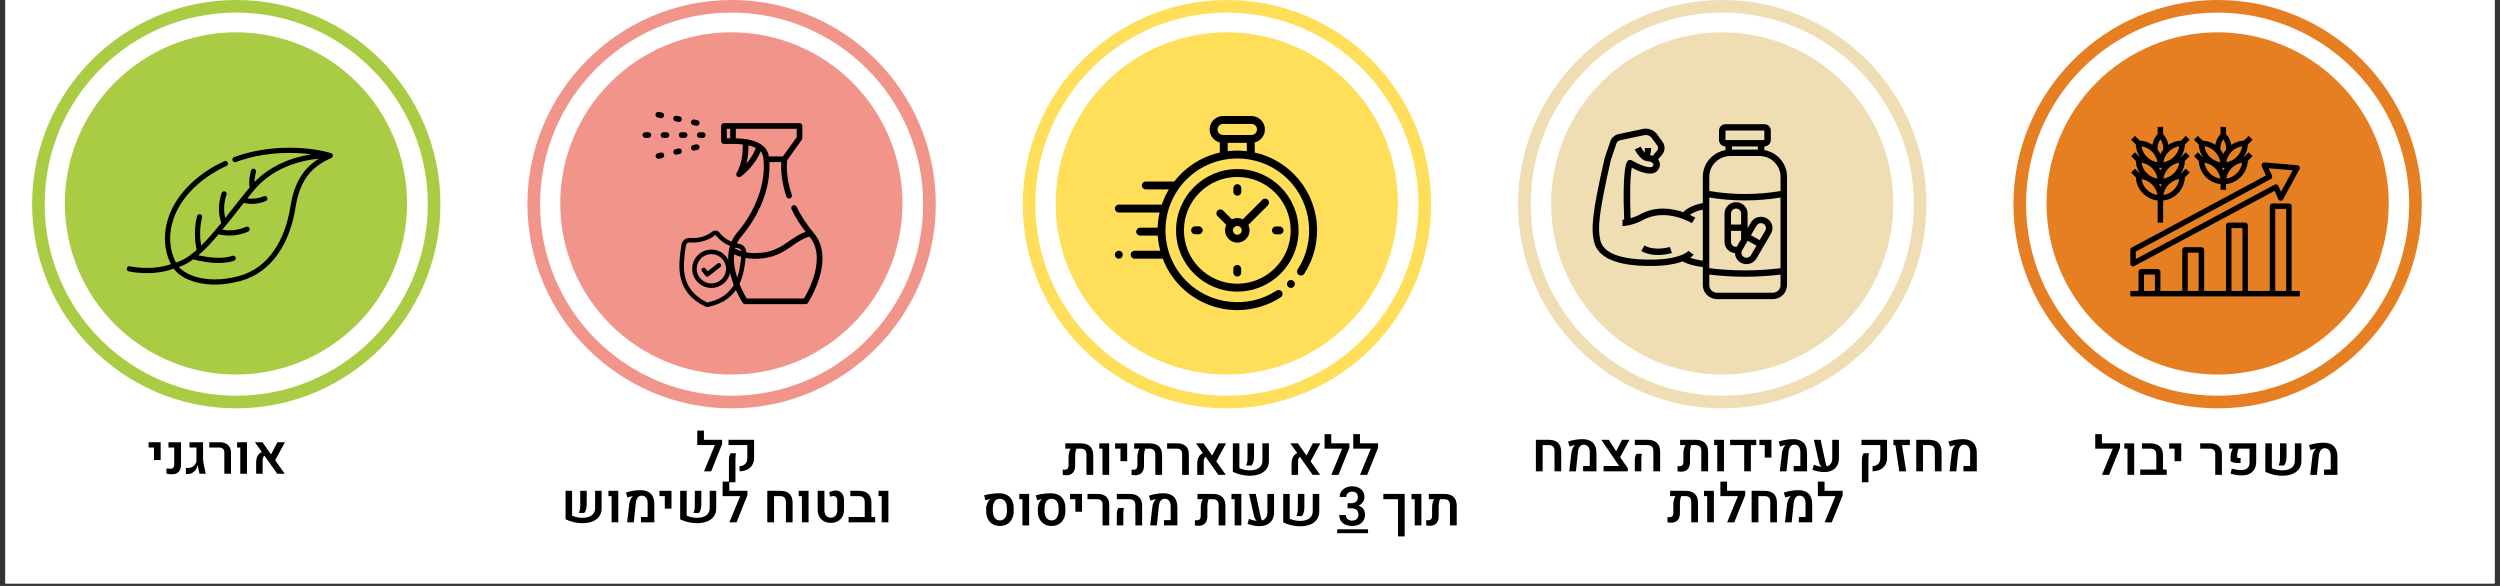
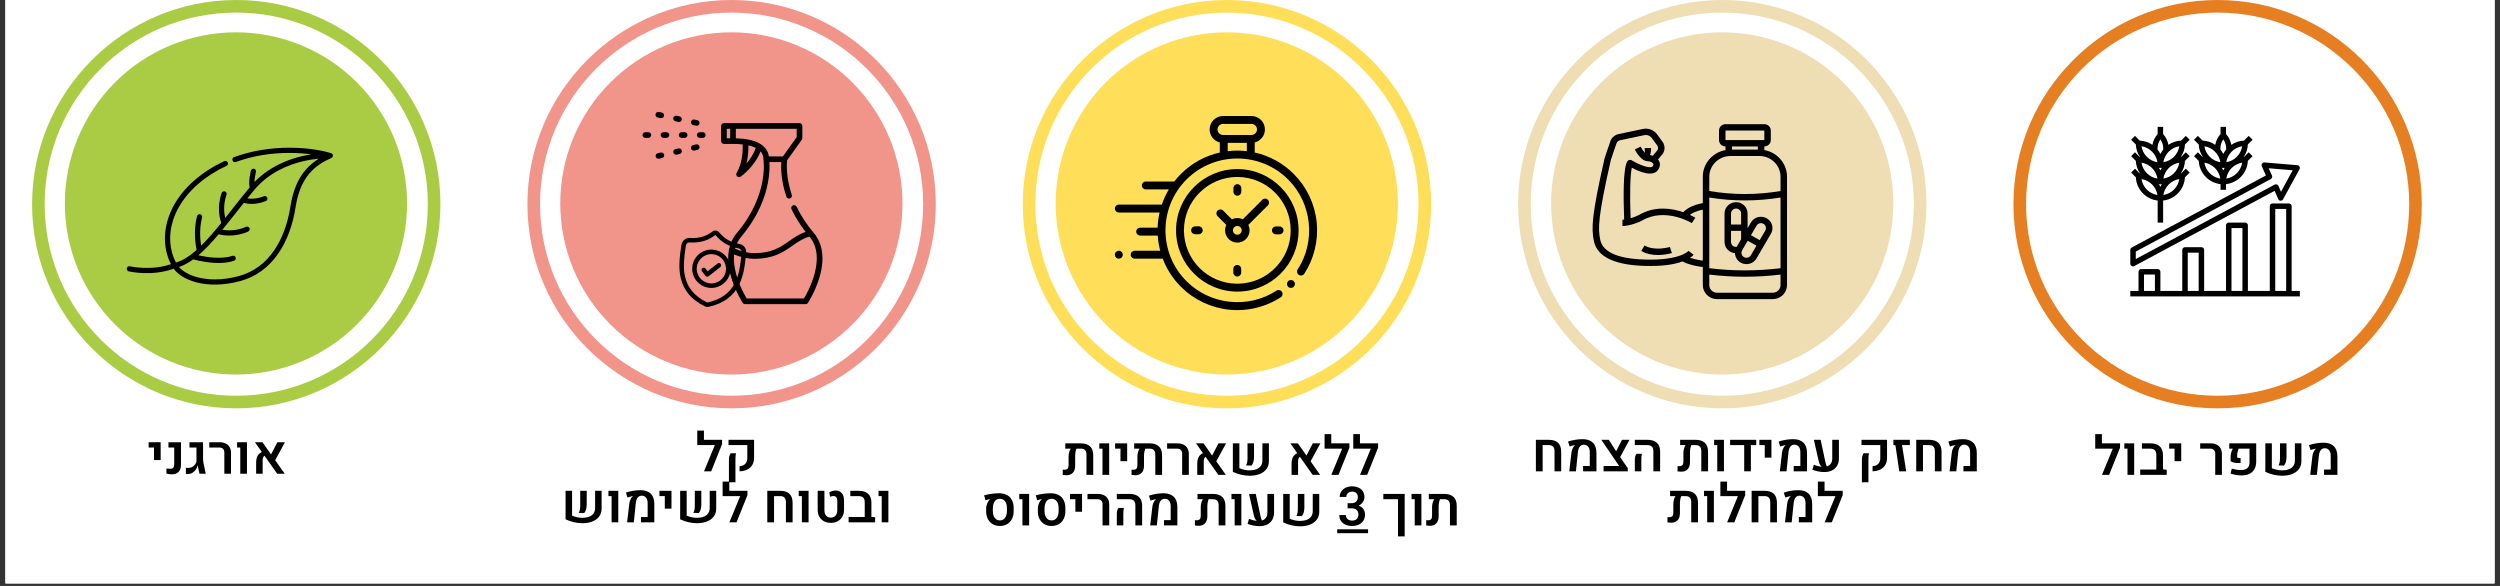
<svg xmlns="http://www.w3.org/2000/svg" width="640" zoomAndPan="magnify" viewBox="0 0 480 112.5" height="150" preserveAspectRatio="xMidYMid meet" version="1.0">
  <rect x="0" y="0" width="480" height="112.5" fill="#333333" stroke="none" />
  <defs>
    <g />
    <clipPath id="835d00ded6">
      <path d="M 1.062 0 L 478.938 0 L 478.938 112.004 L 1.062 112.004 Z M 1.062 0 " clip-rule="nonzero" />
    </clipPath>
    <clipPath id="b2160ecf02">
      <path d="M 6.16 0 L 84.562 0 L 84.562 78.402 L 6.16 78.402 Z M 6.16 0 " clip-rule="nonzero" />
    </clipPath>
    <clipPath id="53ff405a2b">
      <path d="M 12.453 6.203 L 78.16 6.203 L 78.16 71.914 L 12.453 71.914 Z M 12.453 6.203 " clip-rule="nonzero" />
    </clipPath>
    <clipPath id="39f94d5b1d">
      <path d="M 101.266 0 L 179.668 0 L 179.668 78.402 L 101.266 78.402 Z M 101.266 0 " clip-rule="nonzero" />
    </clipPath>
    <clipPath id="aa0e792b4e">
      <path d="M 107.57 6.203 L 173.277 6.203 L 173.277 71.914 L 107.57 71.914 Z M 107.57 6.203 " clip-rule="nonzero" />
    </clipPath>
    <clipPath id="7e3899792f">
      <path d="M 24 28 L 64 28 L 64 55 L 24 55 Z M 24 28 " clip-rule="nonzero" />
    </clipPath>
    <clipPath id="cc7aa4663f">
      <path d="M 32.371 20.703 L 64.164 28.984 L 55.879 60.777 L 24.086 52.492 Z M 32.371 20.703 " clip-rule="nonzero" />
    </clipPath>
    <clipPath id="eb6f0b28a0">
      <path d="M 32.371 20.703 L 64.164 28.984 L 55.879 60.777 L 24.086 52.492 Z M 32.371 20.703 " clip-rule="nonzero" />
    </clipPath>
    <clipPath id="e1957b154b">
      <path d="M 32.371 20.703 L 64.164 28.984 L 55.879 60.777 L 24.086 52.492 Z M 32.371 20.703 " clip-rule="nonzero" />
    </clipPath>
    <clipPath id="41f7fc5acb">
      <path d="M 125 21.48 L 128 21.48 L 128 23 L 125 23 Z M 125 21.48 " clip-rule="nonzero" />
    </clipPath>
    <clipPath id="f252b71a2e">
      <path d="M 138 23 L 158 23 L 158 58.395 L 138 58.395 Z M 138 23 " clip-rule="nonzero" />
    </clipPath>
    <clipPath id="0ef0e59906">
      <path d="M 130 44 L 144 44 L 144 59 L 130 59 Z M 130 44 " clip-rule="nonzero" />
    </clipPath>
    <clipPath id="3761e84f46">
      <path d="M 130.141 43.383 L 144.801 45.16 L 143.02 59.82 L 128.363 58.039 Z M 130.141 43.383 " clip-rule="nonzero" />
    </clipPath>
    <clipPath id="1893b7561d">
      <path d="M 130.141 43.383 L 144.801 45.16 L 143.02 59.82 L 128.363 58.039 Z M 130.141 43.383 " clip-rule="nonzero" />
    </clipPath>
    <clipPath id="ef51f7a184">
      <path d="M 130.141 43.383 L 144.801 45.16 L 143.02 59.82 L 128.363 58.039 Z M 130.141 43.383 " clip-rule="nonzero" />
    </clipPath>
    <clipPath id="25ae6a0071">
      <path d="M 132 47 L 141 47 L 141 56 L 132 56 Z M 132 47 " clip-rule="nonzero" />
    </clipPath>
    <clipPath id="c4f55f34de">
      <path d="M 130.141 43.383 L 144.801 45.16 L 143.02 59.82 L 128.363 58.039 Z M 130.141 43.383 " clip-rule="nonzero" />
    </clipPath>
    <clipPath id="51e66ec693">
      <path d="M 130.141 43.383 L 144.801 45.16 L 143.02 59.82 L 128.363 58.039 Z M 130.141 43.383 " clip-rule="nonzero" />
    </clipPath>
    <clipPath id="432f1424c8">
      <path d="M 130.141 43.383 L 144.801 45.16 L 143.02 59.82 L 128.363 58.039 Z M 130.141 43.383 " clip-rule="nonzero" />
    </clipPath>
    <clipPath id="2b45c13516">
      <path d="M 134 50 L 139 50 L 139 54 L 134 54 Z M 134 50 " clip-rule="nonzero" />
    </clipPath>
    <clipPath id="7ad6cc96d8">
      <path d="M 130.141 43.383 L 144.801 45.16 L 143.02 59.82 L 128.363 58.039 Z M 130.141 43.383 " clip-rule="nonzero" />
    </clipPath>
    <clipPath id="242327216d">
      <path d="M 130.141 43.383 L 144.801 45.16 L 143.02 59.82 L 128.363 58.039 Z M 130.141 43.383 " clip-rule="nonzero" />
    </clipPath>
    <clipPath id="507b4f3462">
      <path d="M 130.141 43.383 L 144.801 45.16 L 143.02 59.82 L 128.363 58.039 Z M 130.141 43.383 " clip-rule="nonzero" />
    </clipPath>
    <clipPath id="bc0ace2f44">
      <path d="M 196.371 0 L 274.773 0 L 274.773 78.402 L 196.371 78.402 Z M 196.371 0 " clip-rule="nonzero" />
    </clipPath>
    <clipPath id="41bacbe876">
      <path d="M 202.691 6.203 L 268.398 6.203 L 268.398 71.914 L 202.691 71.914 Z M 202.691 6.203 " clip-rule="nonzero" />
    </clipPath>
    <clipPath id="1e8979284a">
      <path d="M 214.055 22 L 252.883 22 L 252.883 60 L 214.055 60 Z M 214.055 22 " clip-rule="nonzero" />
    </clipPath>
    <clipPath id="eee17f7d41">
      <path d="M 214.055 48 L 216 48 L 216 50 L 214.055 50 Z M 214.055 48 " clip-rule="nonzero" />
    </clipPath>
    <clipPath id="a0e3386fad">
      <path d="M 386.582 0 L 464.984 0 L 464.984 78.402 L 386.582 78.402 Z M 386.582 0 " clip-rule="nonzero" />
    </clipPath>
    <clipPath id="2b6aa2d348">
      <path d="M 392.93 6.203 L 458.637 6.203 L 458.637 71.914 L 392.93 71.914 Z M 392.93 6.203 " clip-rule="nonzero" />
    </clipPath>
    <clipPath id="e41357c729">
      <path d="M 291.477 0 L 369.879 0 L 369.879 78.402 L 291.477 78.402 Z M 291.477 0 " clip-rule="nonzero" />
    </clipPath>
    <clipPath id="4a77192421">
      <path d="M 297.809 6.203 L 363.52 6.203 L 363.52 71.914 L 297.809 71.914 Z M 297.809 6.203 " clip-rule="nonzero" />
    </clipPath>
    <clipPath id="abba47818d">
      <path d="M 305.773 23.836 L 343.105 23.836 L 343.105 57.438 L 305.773 57.438 Z M 305.773 23.836 " clip-rule="nonzero" />
    </clipPath>
  </defs>
  <g clip-path="url(#835d00ded6)">
    <path fill="#ffffff" d="M 1.062 0 L 478.938 0 L 478.938 119.469 L 1.062 119.469 Z M 1.062 0 " fill-opacity="1" fill-rule="nonzero" />
    <path fill="#ffffff" d="M 1.062 0 L 478.938 0 L 478.938 112.004 L 1.062 112.004 Z M 1.062 0 " fill-opacity="1" fill-rule="nonzero" />
    <path fill="#ffffff" d="M 1.062 0 L 478.938 0 L 478.938 112.004 L 1.062 112.004 Z M 1.062 0 " fill-opacity="1" fill-rule="nonzero" />
  </g>
  <g clip-path="url(#b2160ecf02)">
    <path fill="#aacc44" d="M 45.359 78.402 C 23.703 78.402 6.16 60.738 6.16 39.199 C 6.16 17.664 23.703 0 45.359 0 C 67.02 0 84.562 17.543 84.562 39.199 C 84.562 60.859 66.898 78.402 45.359 78.402 Z M 45.359 2.418 C 25.035 2.418 8.578 18.875 8.578 39.199 C 8.578 59.527 25.035 75.98 45.359 75.98 C 65.688 75.98 82.141 59.527 82.141 39.199 C 82.141 18.875 65.566 2.418 45.359 2.418 Z M 45.359 2.418 " fill-opacity="1" fill-rule="nonzero" />
  </g>
  <g clip-path="url(#53ff405a2b)">
    <path fill="#aacc44" d="M 78.16 39.059 C 78.16 40.133 78.105 41.207 78 42.277 C 77.895 43.348 77.738 44.414 77.527 45.469 C 77.316 46.523 77.059 47.566 76.746 48.594 C 76.434 49.625 76.07 50.637 75.66 51.633 C 75.246 52.625 74.785 53.598 74.281 54.547 C 73.773 55.496 73.219 56.418 72.621 57.312 C 72.023 58.207 71.383 59.07 70.703 59.902 C 70.02 60.73 69.297 61.527 68.535 62.289 C 67.777 63.051 66.98 63.773 66.148 64.453 C 65.316 65.137 64.453 65.777 63.559 66.375 C 62.664 66.973 61.742 67.527 60.793 68.031 C 59.844 68.539 58.871 69 57.879 69.41 C 56.883 69.824 55.871 70.184 54.844 70.496 C 53.812 70.809 52.77 71.07 51.715 71.281 C 50.66 71.492 49.598 71.648 48.527 71.754 C 47.453 71.859 46.383 71.914 45.305 71.914 C 44.23 71.914 43.156 71.859 42.086 71.754 C 41.016 71.648 39.949 71.492 38.895 71.281 C 37.84 71.07 36.797 70.809 35.77 70.496 C 34.738 70.184 33.727 69.824 32.734 69.41 C 31.738 69 30.766 68.539 29.816 68.031 C 28.867 67.527 27.945 66.973 27.051 66.375 C 26.156 65.777 25.293 65.137 24.461 64.453 C 23.633 63.773 22.836 63.051 22.074 62.289 C 21.312 61.527 20.59 60.73 19.91 59.902 C 19.227 59.07 18.586 58.207 17.988 57.312 C 17.391 56.418 16.836 55.496 16.332 54.547 C 15.824 53.598 15.363 52.625 14.953 51.633 C 14.539 50.637 14.18 49.625 13.867 48.594 C 13.555 47.566 13.293 46.523 13.082 45.469 C 12.871 44.414 12.715 43.348 12.609 42.277 C 12.504 41.207 12.453 40.133 12.453 39.059 C 12.453 37.98 12.504 36.91 12.609 35.84 C 12.715 34.766 12.871 33.703 13.082 32.648 C 13.293 31.594 13.555 30.551 13.867 29.52 C 14.18 28.492 14.539 27.48 14.953 26.484 C 15.363 25.492 15.824 24.52 16.332 23.57 C 16.836 22.621 17.391 21.699 17.988 20.805 C 18.586 19.91 19.227 19.047 19.91 18.215 C 20.59 17.383 21.312 16.586 22.074 15.828 C 22.836 15.066 23.633 14.344 24.461 13.66 C 25.293 12.98 26.156 12.34 27.051 11.742 C 27.945 11.145 28.867 10.59 29.816 10.082 C 30.766 9.578 31.738 9.117 32.734 8.707 C 33.727 8.293 34.738 7.93 35.77 7.617 C 36.797 7.305 37.84 7.047 38.895 6.836 C 39.949 6.625 41.016 6.469 42.086 6.363 C 43.156 6.258 44.23 6.203 45.305 6.203 C 46.383 6.203 47.453 6.258 48.527 6.363 C 49.598 6.469 50.66 6.625 51.715 6.836 C 52.77 7.047 53.812 7.305 54.844 7.617 C 55.871 7.93 56.883 8.293 57.879 8.707 C 58.871 9.117 59.844 9.578 60.793 10.082 C 61.742 10.59 62.664 11.145 63.559 11.742 C 64.453 12.34 65.316 12.98 66.148 13.66 C 66.98 14.344 67.777 15.066 68.535 15.828 C 69.297 16.586 70.02 17.383 70.703 18.215 C 71.383 19.047 72.023 19.91 72.621 20.805 C 73.219 21.699 73.773 22.621 74.281 23.57 C 74.785 24.52 75.246 25.492 75.66 26.484 C 76.07 27.48 76.434 28.492 76.746 29.52 C 77.059 30.551 77.316 31.594 77.527 32.648 C 77.738 33.703 77.895 34.766 78 35.84 C 78.105 36.91 78.16 37.98 78.16 39.059 Z M 78.16 39.059 " fill-opacity="1" fill-rule="nonzero" />
  </g>
  <g clip-path="url(#39f94d5b1d)">
    <path fill="#f1948a" d="M 140.465 78.402 C 118.809 78.402 101.266 60.738 101.266 39.199 C 101.266 17.664 118.809 0 140.465 0 C 162.125 0 179.668 17.543 179.668 39.199 C 179.668 60.859 162.004 78.402 140.465 78.402 Z M 140.465 2.418 C 120.141 2.418 103.688 18.875 103.688 39.199 C 103.688 59.527 120.141 75.98 140.465 75.98 C 160.793 75.98 177.246 59.527 177.246 39.199 C 177.246 18.875 160.672 2.418 140.465 2.418 Z M 140.465 2.418 " fill-opacity="1" fill-rule="nonzero" />
  </g>
  <g clip-path="url(#aa0e792b4e)">
    <path fill="#f1948a" d="M 173.277 39.059 C 173.277 40.133 173.227 41.207 173.121 42.277 C 173.016 43.348 172.859 44.414 172.648 45.469 C 172.438 46.523 172.176 47.566 171.863 48.594 C 171.551 49.625 171.191 50.637 170.777 51.633 C 170.367 52.625 169.906 53.598 169.398 54.547 C 168.891 55.496 168.34 56.418 167.742 57.312 C 167.145 58.207 166.504 59.07 165.82 59.902 C 165.141 60.73 164.418 61.527 163.656 62.289 C 162.895 63.051 162.098 63.773 161.266 64.453 C 160.434 65.137 159.574 65.777 158.676 66.375 C 157.781 66.973 156.859 67.527 155.914 68.031 C 154.965 68.539 153.992 69 152.996 69.41 C 152.004 69.824 150.992 70.184 149.961 70.496 C 148.934 70.809 147.891 71.07 146.836 71.281 C 145.777 71.492 144.715 71.648 143.645 71.754 C 142.574 71.859 141.5 71.914 140.426 71.914 C 139.348 71.914 138.277 71.859 137.203 71.754 C 136.133 71.648 135.07 71.492 134.016 71.281 C 132.961 71.07 131.918 70.809 130.887 70.496 C 129.859 70.184 128.848 69.824 127.852 69.41 C 126.859 69 125.887 68.539 124.938 68.031 C 123.988 67.527 123.066 66.973 122.172 66.375 C 121.277 65.777 120.414 65.137 119.582 64.453 C 118.75 63.773 117.953 63.051 117.195 62.289 C 116.434 61.527 115.711 60.73 115.027 59.902 C 114.348 59.07 113.707 58.207 113.109 57.312 C 112.512 56.418 111.957 55.496 111.449 54.547 C 110.941 53.598 110.484 52.625 110.07 51.633 C 109.66 50.637 109.297 49.625 108.984 48.594 C 108.672 47.566 108.414 46.523 108.203 45.469 C 107.992 44.414 107.836 43.348 107.73 42.277 C 107.625 41.207 107.57 40.133 107.57 39.059 C 107.57 37.98 107.625 36.91 107.73 35.84 C 107.836 34.766 107.992 33.703 108.203 32.648 C 108.414 31.594 108.672 30.551 108.984 29.52 C 109.297 28.492 109.66 27.48 110.07 26.484 C 110.484 25.492 110.941 24.52 111.449 23.57 C 111.957 22.621 112.512 21.699 113.109 20.805 C 113.707 19.91 114.348 19.047 115.027 18.215 C 115.711 17.383 116.434 16.586 117.195 15.828 C 117.953 15.066 118.75 14.344 119.582 13.66 C 120.414 12.98 121.277 12.34 122.172 11.742 C 123.066 11.145 123.988 10.59 124.938 10.082 C 125.887 9.578 126.859 9.117 127.852 8.707 C 128.848 8.293 129.859 7.93 130.887 7.617 C 131.918 7.305 132.961 7.047 134.016 6.836 C 135.07 6.625 136.133 6.469 137.203 6.363 C 138.277 6.258 139.348 6.203 140.426 6.203 C 141.5 6.203 142.574 6.258 143.645 6.363 C 144.715 6.469 145.777 6.625 146.836 6.836 C 147.891 7.047 148.934 7.305 149.961 7.617 C 150.992 7.93 152.004 8.293 152.996 8.707 C 153.992 9.117 154.965 9.578 155.914 10.082 C 156.859 10.59 157.781 11.145 158.676 11.742 C 159.574 12.34 160.434 12.98 161.266 13.66 C 162.098 14.344 162.895 15.066 163.656 15.828 C 164.418 16.586 165.141 17.383 165.82 18.215 C 166.504 19.047 167.145 19.91 167.742 20.805 C 168.34 21.699 168.891 22.621 169.398 23.57 C 169.906 24.52 170.367 25.492 170.777 26.484 C 171.191 27.48 171.551 28.492 171.863 29.52 C 172.176 30.551 172.438 31.594 172.648 32.648 C 172.859 33.703 173.016 34.766 173.121 35.84 C 173.227 36.91 173.277 37.98 173.277 39.059 Z M 173.277 39.059 " fill-opacity="1" fill-rule="nonzero" />
  </g>
  <g clip-path="url(#7e3899792f)">
    <g clip-path="url(#cc7aa4663f)">
      <g clip-path="url(#eb6f0b28a0)">
        <g clip-path="url(#e1957b154b)">
          <path fill="#000000" d="M 63.914 29.844 C 63.902 29.637 63.762 29.461 63.562 29.398 C 62.559 29.094 59.789 28.379 55.715 28.359 C 51.922 28.344 48.195 28.969 44.938 30.168 C 44.676 30.262 44.543 30.551 44.641 30.809 C 44.734 31.066 45.023 31.199 45.281 31.105 C 48.426 29.945 52.035 29.34 55.711 29.359 C 57.082 29.363 58.48 29.461 59.781 29.633 C 59.207 29.723 58.582 29.84 57.926 29.996 C 53.484 31.051 50.613 33.133 48.852 34.945 C 48.879 34.195 49.047 33.367 49.141 33.004 C 49.211 32.734 49.051 32.465 48.785 32.395 C 48.52 32.324 48.246 32.484 48.176 32.75 C 48.121 32.965 47.676 34.75 47.926 35.988 C 46.77 37.383 45.66 38.785 44.59 40.148 C 44.133 40.727 43.684 41.297 43.242 41.852 C 43.02 40.918 42.832 39.285 43.496 37.387 C 43.586 37.129 43.449 36.844 43.188 36.754 C 42.93 36.664 42.645 36.801 42.555 37.059 C 41.602 39.789 42.203 42.023 42.48 42.801 C 41.152 44.445 39.875 45.941 38.617 47.18 C 38.434 46.043 38.234 43.914 38.797 41.75 C 38.867 41.484 38.707 41.211 38.441 41.141 C 38.172 41.07 37.902 41.23 37.832 41.5 C 37.082 44.367 37.559 47.098 37.754 47.988 C 36.426 49.168 35.113 50.02 33.781 50.398 C 31.266 45.668 32.785 38.422 40.652 33.391 C 41.543 32.82 42.496 32.301 43.484 31.848 C 43.734 31.73 43.844 31.434 43.727 31.184 C 43.613 30.934 43.316 30.824 43.066 30.941 C 42.039 31.414 41.047 31.953 40.113 32.551 C 31.816 37.855 30.195 45.57 32.82 50.715 C 29.02 52.047 24.984 51.141 24.945 51.129 C 24.676 51.066 24.406 51.234 24.344 51.504 C 24.285 51.766 24.445 52.031 24.707 52.098 C 24.711 52.102 24.715 52.102 24.719 52.102 C 24.906 52.145 29.207 53.117 33.34 51.586 C 34.172 52.727 35.695 53.688 37.711 54.211 C 39.992 54.805 42.898 54.844 46.145 53.957 C 49.148 53.141 51.621 51.332 53.492 48.59 C 55.094 46.238 56.219 43.203 56.746 39.809 C 57.684 33.758 60.602 31.676 63.621 30.332 C 63.809 30.246 63.926 30.051 63.914 29.844 Z M 58.621 32.684 C 57.152 34.422 56.215 36.703 55.758 39.656 C 55.254 42.906 54.188 45.801 52.668 48.027 C 50.934 50.57 48.652 52.242 45.879 52.996 C 42.387 53.949 39.73 53.68 38.117 53.285 C 36.469 52.883 35.141 52.16 34.355 51.266 C 35.285 50.957 36.191 50.457 37.094 49.801 C 37.129 49.812 37.172 49.824 37.215 49.836 C 37.691 49.957 38.578 50.168 39.652 50.32 C 41.801 50.617 43.578 50.531 44.938 50.062 C 45.195 49.973 45.336 49.688 45.246 49.426 C 45.156 49.168 44.871 49.027 44.609 49.121 C 42.52 49.844 39.582 49.352 38.086 49.02 C 39.375 47.922 40.66 46.539 41.977 44.98 C 42.816 45.199 45.094 45.598 47.652 44.461 C 47.902 44.348 48.016 44.055 47.902 43.801 C 47.793 43.551 47.496 43.438 47.246 43.547 C 45.367 44.383 43.637 44.273 42.699 44.113 C 43.57 43.055 44.457 41.926 45.371 40.766 C 45.844 40.168 46.324 39.559 46.812 38.949 C 46.844 38.957 46.879 38.965 46.914 38.977 C 47.645 39.164 49.141 39.367 51.039 38.602 C 51.293 38.5 51.418 38.207 51.316 37.953 C 51.211 37.695 50.922 37.574 50.668 37.676 C 49.492 38.148 48.52 38.184 47.906 38.133 C 47.758 38.121 47.625 38.102 47.504 38.082 C 47.949 37.531 48.398 36.98 48.855 36.43 C 51.648 33.082 55.441 31.613 58.129 30.973 C 59.293 30.695 60.355 30.543 61.219 30.461 C 60.336 31.008 59.43 31.723 58.621 32.684 Z M 58.621 32.684 " fill-opacity="1" fill-rule="nonzero" />
        </g>
      </g>
    </g>
  </g>
  <g clip-path="url(#41f7fc5acb)">
    <path fill="#000000" d="M 126.281 22.559 L 126.848 22.68 C 127.137 22.742 127.434 22.551 127.496 22.262 C 127.559 21.965 127.371 21.676 127.078 21.613 L 126.508 21.492 C 126.215 21.43 125.926 21.617 125.863 21.91 C 125.801 22.203 125.988 22.492 126.281 22.559 Z M 126.281 22.559 " fill-opacity="1" fill-rule="nonzero" />
  </g>
  <path fill="#000000" d="M 129.688 23.285 L 130.254 23.41 C 130.543 23.469 130.836 23.281 130.898 22.988 C 130.961 22.695 130.777 22.406 130.48 22.344 L 129.914 22.223 C 129.621 22.16 129.332 22.348 129.27 22.641 C 129.207 22.934 129.391 23.223 129.688 23.285 Z M 129.688 23.285 " fill-opacity="1" fill-rule="nonzero" />
  <path fill="#000000" d="M 133.09 24.016 L 133.66 24.137 C 133.949 24.199 134.242 24.012 134.305 23.719 C 134.367 23.426 134.18 23.137 133.887 23.074 L 133.32 22.953 C 133.027 22.891 132.738 23.078 132.672 23.371 C 132.609 23.664 132.797 23.953 133.09 24.016 Z M 133.09 24.016 " fill-opacity="1" fill-rule="nonzero" />
  <path fill="#000000" d="M 133.652 27.719 L 133.086 27.852 C 132.793 27.918 132.609 28.211 132.676 28.504 C 132.742 28.793 133.039 28.977 133.328 28.91 L 133.895 28.781 C 134.188 28.711 134.371 28.418 134.305 28.129 C 134.234 27.836 133.945 27.652 133.652 27.719 Z M 133.652 27.719 " fill-opacity="1" fill-rule="nonzero" />
  <path fill="#000000" d="M 126.863 29.285 L 126.297 29.414 C 126.004 29.484 125.824 29.777 125.891 30.07 C 125.957 30.359 126.254 30.543 126.543 30.477 L 127.109 30.348 C 127.402 30.277 127.586 29.984 127.516 29.691 C 127.449 29.402 127.156 29.219 126.863 29.285 Z M 126.863 29.285 " fill-opacity="1" fill-rule="nonzero" />
  <path fill="#000000" d="M 130.258 28.504 L 129.691 28.633 C 129.398 28.699 129.215 28.992 129.285 29.285 C 129.352 29.574 129.648 29.762 129.938 29.691 L 130.504 29.562 C 130.793 29.496 130.977 29.203 130.91 28.91 C 130.844 28.617 130.551 28.434 130.258 28.504 Z M 130.258 28.504 " fill-opacity="1" fill-rule="nonzero" />
  <path fill="#000000" d="M 134.934 25.383 L 134.355 25.383 C 134.055 25.383 133.809 25.629 133.809 25.926 C 133.809 26.227 134.055 26.473 134.355 26.473 L 134.934 26.473 C 135.234 26.473 135.477 26.227 135.477 25.926 C 135.477 25.629 135.234 25.383 134.934 25.383 Z M 134.934 25.383 " fill-opacity="1" fill-rule="nonzero" />
  <path fill="#000000" d="M 124.484 25.383 L 123.906 25.383 C 123.605 25.383 123.363 25.629 123.363 25.926 C 123.363 26.227 123.605 26.473 123.906 26.473 L 124.484 26.473 C 124.785 26.473 125.031 26.227 125.031 25.926 C 125.031 25.629 124.785 25.383 124.484 25.383 Z M 124.484 25.383 " fill-opacity="1" fill-rule="nonzero" />
  <path fill="#000000" d="M 131.453 25.383 L 130.871 25.383 C 130.57 25.383 130.328 25.629 130.328 25.926 C 130.328 26.227 130.57 26.473 130.871 26.473 L 131.453 26.473 C 131.754 26.473 131.996 26.227 131.996 25.926 C 131.996 25.629 131.754 25.383 131.453 25.383 Z M 131.453 25.383 " fill-opacity="1" fill-rule="nonzero" />
  <path fill="#000000" d="M 127.969 25.383 L 127.387 25.383 C 127.086 25.383 126.844 25.629 126.844 25.926 C 126.844 26.227 127.086 26.473 127.387 26.473 L 127.969 26.473 C 128.27 26.473 128.512 26.227 128.512 25.926 C 128.512 25.629 128.27 25.383 127.969 25.383 Z M 127.969 25.383 " fill-opacity="1" fill-rule="nonzero" />
  <g clip-path="url(#f252b71a2e)">
    <path fill="#000000" d="M 156.246 44.73 C 154.895 43.137 153.789 41.445 152.953 39.699 C 152.82 39.426 152.496 39.312 152.227 39.441 C 151.957 39.57 151.84 39.898 151.969 40.168 C 152.688 41.664 153.594 43.125 154.672 44.516 C 153.402 44.973 152.434 45.645 151.492 46.301 C 149.793 47.484 148.188 48.602 144.801 48.602 C 143.66 48.602 142.363 48.297 141.129 47.742 C 141.344 46.922 141.719 46.137 142.316 45.434 C 145.688 41.445 146.965 37.613 147.441 35.098 C 147.785 33.277 147.773 31.875 147.727 31.117 L 150.004 31.117 C 149.93 32.215 149.941 34.652 150.988 37.758 C 151.086 38.039 151.395 38.195 151.676 38.098 C 151.961 38 152.113 37.691 152.02 37.406 C 150.852 33.949 151.062 31.344 151.129 30.777 L 153.949 26.824 C 154.016 26.73 154.051 26.621 154.051 26.508 L 154.051 24.188 C 154.051 23.887 153.809 23.641 153.508 23.641 L 138.996 23.641 C 138.695 23.641 138.453 23.887 138.453 24.188 L 138.453 27.09 C 138.453 27.391 138.695 27.633 138.996 27.633 L 140.738 27.633 C 141.348 27.633 141.984 27.66 142.605 27.73 C 142.605 27.746 142.605 27.762 142.605 27.777 C 142.633 29.023 142.52 31.379 141.434 33.195 C 141.312 33.395 141.336 33.66 141.492 33.836 C 141.676 34.039 141.992 34.074 142.215 33.918 C 142.328 33.836 144.918 31.961 146.02 29.062 C 146.371 29.457 146.578 29.953 146.578 30.57 C 146.578 30.578 146.578 30.582 146.578 30.59 C 146.578 30.598 146.582 30.605 146.582 30.609 C 146.582 30.621 146.582 30.633 146.586 30.648 C 146.586 30.652 146.586 30.656 146.586 30.66 C 146.59 30.676 146.855 32.379 146.359 34.949 C 145.902 37.32 144.688 40.945 141.484 44.73 C 139.699 46.84 139.34 49.844 140.438 53.422 C 141.25 56.059 142.551 58.066 142.605 58.148 C 142.707 58.305 142.875 58.395 143.059 58.395 L 154.668 58.395 C 154.852 58.395 155.023 58.305 155.125 58.148 C 155.18 58.066 156.48 56.059 157.289 53.422 C 158.391 49.844 158.027 46.84 156.246 44.73 Z M 139.543 24.73 L 140.195 24.73 L 140.195 26.543 L 139.543 26.543 Z M 143.32 31.387 C 143.633 30.148 143.711 28.91 143.695 27.91 C 144.211 28.023 144.691 28.18 145.105 28.391 C 145.102 28.402 145.094 28.414 145.09 28.43 C 144.695 29.602 143.992 30.613 143.32 31.387 Z M 145.711 27.48 C 144.648 26.914 143.16 26.602 141.281 26.551 L 141.281 24.73 L 152.965 24.73 L 152.965 26.332 L 150.324 30.027 L 147.629 30.027 C 147.469 28.941 146.812 28.066 145.711 27.48 Z M 154.363 57.309 L 143.363 57.309 C 142.762 56.305 140.605 52.41 140.938 48.848 C 142.234 49.391 143.59 49.688 144.801 49.688 C 148.531 49.688 150.352 48.422 152.113 47.195 C 153.129 46.488 154.09 45.82 155.402 45.422 C 155.406 45.426 155.41 45.43 155.414 45.434 C 158.777 49.406 155.168 55.961 154.363 57.309 Z M 154.363 57.309 " fill-opacity="1" fill-rule="nonzero" />
  </g>
  <g clip-path="url(#0ef0e59906)">
    <g clip-path="url(#3761e84f46)">
      <g clip-path="url(#1893b7561d)">
        <g clip-path="url(#ef51f7a184)">
          <path fill="#000000" d="M 143.215 49.004 L 143.215 48.992 C 143.227 48.852 143.242 48.703 143.258 48.535 C 143.344 47.727 142.781 46.98 141.98 46.836 C 140.305 46.539 139.07 45.832 138.086 44.609 L 138.078 44.598 C 137.754 44.223 137.207 44.156 136.805 44.445 L 136.793 44.453 C 135.547 45.402 134.176 45.793 132.48 45.684 C 131.668 45.629 130.941 46.223 130.832 47.027 C 130.809 47.191 130.789 47.34 130.766 47.48 L 130.762 47.508 C 130.52 49.223 130.219 51.355 130.699 53.387 C 130.961 54.5 131.445 55.5 132.133 56.359 C 132.918 57.336 134 58.168 135.352 58.828 C 135.395 58.852 135.441 58.867 135.488 58.883 C 135.555 58.906 135.625 58.922 135.691 58.93 C 135.762 58.938 135.832 58.941 135.902 58.934 C 135.949 58.93 136 58.922 136.047 58.914 C 137.516 58.59 138.766 58.043 139.758 57.281 C 140.633 56.613 141.34 55.758 141.863 54.738 C 142.82 52.879 143.039 50.73 143.215 49.004 Z M 141.094 54.344 C 140.09 56.297 138.379 57.516 135.863 58.066 C 135.855 58.07 135.844 58.07 135.836 58.07 C 135.809 58.074 135.785 58.07 135.758 58.062 C 135.75 58.059 135.742 58.055 135.734 58.051 C 133.418 56.914 132.047 55.324 131.543 53.188 C 131.098 51.316 131.375 49.355 131.617 47.629 L 131.621 47.621 C 131.645 47.473 131.668 47.316 131.691 47.145 C 131.738 46.785 132.062 46.523 132.422 46.547 C 133.383 46.609 134.242 46.527 135.055 46.297 C 135.863 46.062 136.602 45.688 137.312 45.148 C 137.348 45.125 137.391 45.129 137.418 45.16 C 137.977 45.855 138.605 46.398 139.336 46.816 C 140.066 47.234 140.879 47.52 141.828 47.691 C 142.184 47.754 142.434 48.086 142.398 48.445 C 142.379 48.617 142.363 48.773 142.352 48.922 C 142.176 50.66 141.973 52.629 141.094 54.344 Z M 141.094 54.344 " fill-opacity="1" fill-rule="nonzero" />
        </g>
      </g>
    </g>
  </g>
  <g clip-path="url(#25ae6a0071)">
    <g clip-path="url(#c4f55f34de)">
      <g clip-path="url(#51e66ec693)">
        <g clip-path="url(#432f1424c8)">
          <path fill="#000000" d="M 137.023 47.949 C 135.012 47.703 133.172 49.145 132.93 51.156 C 132.684 53.172 134.125 55.012 136.137 55.254 C 138.152 55.5 139.988 54.059 140.234 52.043 C 140.48 50.031 139.039 48.191 137.023 47.949 Z M 136.242 54.395 C 134.703 54.207 133.602 52.801 133.789 51.262 C 133.977 49.723 135.379 48.621 136.922 48.809 C 138.461 48.996 139.562 50.398 139.375 51.941 C 139.188 53.48 137.781 54.582 136.242 54.395 Z M 136.242 54.395 " fill-opacity="1" fill-rule="nonzero" />
        </g>
      </g>
    </g>
  </g>
  <g clip-path="url(#2b45c13516)">
    <g clip-path="url(#7ad6cc96d8)">
      <g clip-path="url(#242327216d)">
        <g clip-path="url(#507b4f3462)">
          <path fill="#000000" d="M 137.77 50.594 L 135.867 52.086 L 135.461 51.57 C 135.312 51.379 135.043 51.348 134.852 51.496 C 134.664 51.645 134.633 51.914 134.781 52.102 L 135.453 52.961 C 135.523 53.055 135.629 53.109 135.742 53.125 C 135.852 53.137 135.965 53.109 136.059 53.035 L 138.305 51.277 C 138.492 51.129 138.523 50.855 138.379 50.668 C 138.23 50.48 137.957 50.445 137.77 50.594 Z M 137.77 50.594 " fill-opacity="1" fill-rule="nonzero" />
        </g>
      </g>
    </g>
  </g>
  <g clip-path="url(#bc0ace2f44)">
    <path fill="#ffde59" d="M 235.574 78.402 C 213.914 78.402 196.371 60.738 196.371 39.199 C 196.371 17.664 213.914 0 235.574 0 C 257.23 0 274.773 17.543 274.773 39.199 C 274.773 60.859 257.109 78.402 235.574 78.402 Z M 235.574 2.418 C 215.246 2.418 198.793 18.875 198.793 39.199 C 198.793 59.527 215.246 75.98 235.574 75.98 C 255.898 75.98 272.352 59.527 272.352 39.199 C 272.352 18.875 255.777 2.418 235.574 2.418 Z M 235.574 2.418 " fill-opacity="1" fill-rule="nonzero" />
  </g>
  <g clip-path="url(#41bacbe876)">
    <path fill="#ffde59" d="M 268.398 39.059 C 268.398 40.133 268.348 41.207 268.242 42.277 C 268.137 43.348 267.977 44.414 267.766 45.469 C 267.559 46.523 267.297 47.566 266.984 48.594 C 266.672 49.625 266.309 50.637 265.898 51.633 C 265.484 52.625 265.027 53.598 264.52 54.547 C 264.012 55.496 263.461 56.418 262.863 57.312 C 262.266 58.207 261.625 59.07 260.941 59.902 C 260.258 60.73 259.535 61.527 258.777 62.289 C 258.016 63.051 257.219 63.773 256.387 64.453 C 255.555 65.137 254.691 65.777 253.797 66.375 C 252.902 66.973 251.98 67.527 251.031 68.031 C 250.082 68.539 249.113 69 248.117 69.41 C 247.125 69.824 246.109 70.184 245.082 70.496 C 244.051 70.809 243.008 71.07 241.953 71.281 C 240.898 71.492 239.836 71.648 238.766 71.754 C 237.695 71.859 236.621 71.914 235.543 71.914 C 234.469 71.914 233.395 71.859 232.324 71.754 C 231.254 71.648 230.191 71.492 229.137 71.281 C 228.078 71.07 227.039 70.809 226.008 70.496 C 224.977 70.184 223.965 69.824 222.973 69.41 C 221.977 69 221.008 68.539 220.059 68.031 C 219.109 67.527 218.188 66.973 217.293 66.375 C 216.398 65.777 215.535 65.137 214.703 64.453 C 213.871 63.773 213.074 63.051 212.312 62.289 C 211.551 61.527 210.832 60.73 210.148 59.902 C 209.465 59.07 208.824 58.207 208.227 57.312 C 207.629 56.418 207.078 55.496 206.57 54.547 C 206.062 53.598 205.602 52.625 205.191 51.633 C 204.781 50.637 204.418 49.625 204.105 48.594 C 203.793 47.566 203.531 46.523 203.32 45.469 C 203.113 44.414 202.953 43.348 202.848 42.277 C 202.742 41.207 202.691 40.133 202.691 39.059 C 202.691 37.98 202.742 36.91 202.848 35.84 C 202.953 34.766 203.113 33.703 203.32 32.648 C 203.531 31.594 203.793 30.551 204.105 29.52 C 204.418 28.492 204.781 27.48 205.191 26.484 C 205.602 25.492 206.062 24.52 206.57 23.57 C 207.078 22.621 207.629 21.699 208.227 20.805 C 208.824 19.91 209.465 19.047 210.148 18.215 C 210.832 17.383 211.551 16.586 212.312 15.828 C 213.074 15.066 213.871 14.344 214.703 13.66 C 215.535 12.98 216.398 12.34 217.293 11.742 C 218.188 11.145 219.109 10.59 220.059 10.082 C 221.008 9.578 221.977 9.117 222.973 8.707 C 223.965 8.293 224.977 7.93 226.008 7.617 C 227.039 7.305 228.078 7.047 229.137 6.836 C 230.191 6.625 231.254 6.469 232.324 6.363 C 233.395 6.258 234.469 6.203 235.543 6.203 C 236.621 6.203 237.695 6.258 238.766 6.363 C 239.836 6.469 240.898 6.625 241.953 6.836 C 243.008 7.047 244.051 7.305 245.082 7.617 C 246.109 7.93 247.125 8.293 248.117 8.707 C 249.113 9.117 250.082 9.578 251.031 10.082 C 251.98 10.59 252.902 11.145 253.797 11.742 C 254.691 12.34 255.555 12.98 256.387 13.66 C 257.219 14.344 258.016 15.066 258.777 15.828 C 259.535 16.586 260.258 17.383 260.941 18.215 C 261.625 19.047 262.266 19.91 262.863 20.805 C 263.461 21.699 264.012 22.621 264.52 23.57 C 265.027 24.52 265.484 25.492 265.898 26.484 C 266.309 27.48 266.672 28.492 266.984 29.52 C 267.297 30.551 267.559 31.594 267.766 32.648 C 267.977 33.703 268.137 34.766 268.242 35.84 C 268.348 36.91 268.398 37.98 268.398 39.059 Z M 268.398 39.059 " fill-opacity="1" fill-rule="nonzero" />
  </g>
  <g clip-path="url(#1e8979284a)">
    <path fill="#000000" d="M 252.809 42.703 C 252.461 39.195 250.895 35.891 248.398 33.395 C 246.266 31.262 243.652 29.891 240.906 29.281 L 240.906 27.352 C 242.027 27.074 242.863 26.059 242.863 24.852 C 242.863 23.43 241.707 22.273 240.285 22.273 L 234.824 22.273 C 233.402 22.273 232.246 23.43 232.246 24.852 C 232.246 26.059 233.078 27.074 234.203 27.352 L 234.203 29.285 C 231.461 29.898 228.859 31.266 226.734 33.395 C 226.27 33.859 225.84 34.348 225.445 34.855 C 225.426 34.852 225.406 34.852 225.387 34.852 L 219.984 34.852 C 219.566 34.852 219.227 35.191 219.227 35.609 C 219.227 36.027 219.566 36.367 219.984 36.367 L 224.414 36.367 C 223.859 37.301 223.41 38.277 223.066 39.281 L 214.812 39.281 C 214.395 39.281 214.055 39.621 214.055 40.043 C 214.055 40.461 214.395 40.801 214.812 40.801 L 222.641 40.801 C 222.422 41.758 222.297 42.734 222.262 43.715 L 218.91 43.715 C 218.492 43.715 218.152 44.055 218.152 44.473 C 218.152 44.891 218.492 45.23 218.91 45.23 L 222.289 45.23 C 222.352 46.215 222.508 47.191 222.762 48.145 L 217.848 48.145 C 217.43 48.145 217.09 48.484 217.09 48.906 C 217.09 49.324 217.43 49.664 217.848 49.664 L 223.246 49.664 C 223.988 51.633 225.152 53.477 226.734 55.059 C 229.23 57.555 232.539 59.121 236.051 59.469 C 236.551 59.52 237.055 59.543 237.555 59.543 C 240.512 59.543 243.434 58.688 245.914 57.074 C 246.266 56.844 246.363 56.375 246.137 56.023 C 245.906 55.672 245.438 55.574 245.086 55.801 C 239.66 59.336 232.391 58.57 227.805 53.984 C 222.426 48.605 222.426 39.848 227.805 34.465 C 233.188 29.086 241.941 29.086 247.324 34.465 C 251.906 39.047 252.672 46.309 249.152 51.73 C 248.922 52.082 249.023 52.551 249.375 52.781 C 249.727 53.008 250.195 52.91 250.422 52.559 C 252.305 49.66 253.152 46.16 252.809 42.703 Z M 233.762 24.852 C 233.762 24.266 234.238 23.789 234.824 23.789 L 240.285 23.789 C 240.871 23.789 241.344 24.266 241.344 24.852 C 241.344 25.438 240.871 25.914 240.285 25.914 L 234.824 25.914 C 234.238 25.914 233.762 25.438 233.762 24.852 Z M 235.719 29.023 L 235.719 27.43 L 239.391 27.43 L 239.391 29.023 C 238.172 28.875 236.938 28.879 235.719 29.023 Z M 235.719 29.023 " fill-opacity="1" fill-rule="nonzero" />
  </g>
  <path fill="#000000" d="M 247.863 53.762 C 247.66 53.762 247.465 53.844 247.324 53.984 C 247.184 54.125 247.102 54.32 247.102 54.52 C 247.102 54.719 247.184 54.914 247.324 55.059 C 247.465 55.199 247.66 55.277 247.863 55.277 C 248.062 55.277 248.254 55.199 248.398 55.059 C 248.539 54.914 248.621 54.719 248.621 54.52 C 248.621 54.32 248.539 54.125 248.398 53.984 C 248.254 53.844 248.062 53.762 247.863 53.762 Z M 247.863 53.762 " fill-opacity="1" fill-rule="nonzero" />
  <path fill="#000000" d="M 237.566 32.461 C 231.078 32.461 225.801 37.738 225.801 44.227 C 225.801 50.711 231.078 55.988 237.566 55.988 C 244.051 55.988 249.328 50.711 249.328 44.227 C 249.328 37.738 244.051 32.461 237.566 32.461 Z M 237.566 54.473 C 231.914 54.473 227.316 49.875 227.316 44.227 C 227.316 38.574 231.914 33.977 237.566 33.977 C 243.215 33.977 247.812 38.574 247.812 44.227 C 247.812 49.875 243.215 54.473 237.566 54.473 Z M 237.566 54.473 " fill-opacity="1" fill-rule="nonzero" />
  <path fill="#000000" d="M 242.363 38.355 L 238.605 42.113 C 238.293 41.957 237.938 41.867 237.566 41.867 C 237.191 41.867 236.84 41.957 236.523 42.113 L 234.844 40.43 C 234.547 40.133 234.066 40.133 233.77 40.43 C 233.473 40.727 233.473 41.207 233.77 41.504 L 235.453 43.184 C 235.297 43.5 235.207 43.852 235.207 44.227 C 235.207 45.523 236.266 46.582 237.566 46.582 C 238.863 46.582 239.922 45.523 239.922 44.227 C 239.922 43.852 239.832 43.5 239.68 43.184 L 243.434 39.43 C 243.73 39.133 243.73 38.652 243.434 38.355 C 243.137 38.059 242.66 38.059 242.363 38.355 Z M 237.566 45.066 C 237.102 45.066 236.727 44.688 236.727 44.227 C 236.727 43.762 237.102 43.387 237.566 43.387 C 238.027 43.387 238.406 43.762 238.406 44.227 C 238.406 44.688 238.027 45.066 237.566 45.066 Z M 237.566 45.066 " fill-opacity="1" fill-rule="nonzero" />
  <path fill="#000000" d="M 245.672 43.477 L 244.973 43.477 C 244.551 43.477 244.211 43.816 244.211 44.234 C 244.211 44.652 244.551 44.992 244.973 44.992 L 245.672 44.992 C 246.094 44.992 246.434 44.652 246.434 44.234 C 246.434 43.816 246.094 43.477 245.672 43.477 Z M 245.672 43.477 " fill-opacity="1" fill-rule="nonzero" />
  <path fill="#000000" d="M 230.16 43.457 L 229.457 43.457 C 229.039 43.457 228.699 43.797 228.699 44.215 C 228.699 44.637 229.039 44.973 229.457 44.973 L 230.16 44.973 C 230.578 44.973 230.918 44.637 230.918 44.215 C 230.918 43.797 230.578 43.457 230.16 43.457 Z M 230.16 43.457 " fill-opacity="1" fill-rule="nonzero" />
  <path fill="#000000" d="M 237.574 37.578 C 237.992 37.578 238.332 37.238 238.332 36.82 L 238.332 36.117 C 238.332 35.699 237.992 35.359 237.574 35.359 C 237.156 35.359 236.816 35.699 236.816 36.117 L 236.816 36.82 C 236.816 37.238 237.156 37.578 237.574 37.578 Z M 237.574 37.578 " fill-opacity="1" fill-rule="nonzero" />
  <path fill="#000000" d="M 237.555 50.871 C 237.137 50.871 236.797 51.211 236.797 51.633 L 236.797 52.332 C 236.797 52.754 237.137 53.094 237.555 53.094 C 237.977 53.094 238.312 52.754 238.312 52.332 L 238.312 51.633 C 238.312 51.211 237.977 50.871 237.555 50.871 Z M 237.555 50.871 " fill-opacity="1" fill-rule="nonzero" />
  <g clip-path="url(#eee17f7d41)">
    <path fill="#000000" d="M 214.812 48.145 C 214.613 48.145 214.418 48.227 214.277 48.367 C 214.137 48.508 214.055 48.703 214.055 48.906 C 214.055 49.105 214.137 49.301 214.277 49.441 C 214.418 49.582 214.613 49.664 214.812 49.664 C 215.016 49.664 215.211 49.582 215.352 49.441 C 215.492 49.301 215.574 49.105 215.574 48.906 C 215.574 48.703 215.492 48.508 215.352 48.367 C 215.211 48.227 215.016 48.145 214.812 48.145 Z M 214.812 48.145 " fill-opacity="1" fill-rule="nonzero" />
  </g>
  <g clip-path="url(#a0e3386fad)">
    <path fill="#e67e22" d="M 425.785 78.402 C 404.125 78.402 386.582 60.738 386.582 39.199 C 386.582 17.664 404.125 0 425.785 0 C 447.441 0 464.984 17.543 464.984 39.199 C 464.984 60.859 447.32 78.402 425.785 78.402 Z M 425.785 2.418 C 405.457 2.418 389.004 18.875 389.004 39.199 C 389.004 59.527 405.457 75.98 425.785 75.98 C 446.109 75.98 462.566 59.527 462.566 39.199 C 462.566 18.875 445.988 2.418 425.785 2.418 Z M 425.785 2.418 " fill-opacity="1" fill-rule="nonzero" />
  </g>
  <g clip-path="url(#2b6aa2d348)">
-     <path fill="#e67e22" d="M 458.637 39.059 C 458.637 40.133 458.586 41.207 458.48 42.277 C 458.375 43.348 458.215 44.414 458.008 45.469 C 457.797 46.523 457.535 47.566 457.223 48.594 C 456.91 49.625 456.551 50.637 456.137 51.633 C 455.727 52.625 455.266 53.598 454.758 54.547 C 454.25 55.496 453.699 56.418 453.102 57.312 C 452.504 58.207 451.863 59.07 451.18 59.902 C 450.496 60.73 449.777 61.527 449.016 62.289 C 448.254 63.051 447.457 63.773 446.625 64.453 C 445.793 65.137 444.93 65.777 444.035 66.375 C 443.141 66.973 442.219 67.527 441.27 68.031 C 440.324 68.539 439.352 69 438.355 69.41 C 437.363 69.824 436.352 70.184 435.32 70.496 C 434.293 70.809 433.25 71.07 432.195 71.281 C 431.137 71.492 430.074 71.648 429.004 71.754 C 427.934 71.859 426.859 71.914 425.785 71.914 C 424.707 71.914 423.633 71.859 422.562 71.754 C 421.492 71.648 420.43 71.492 419.375 71.281 C 418.32 71.07 417.277 70.809 416.246 70.496 C 415.219 70.184 414.207 69.824 413.211 69.41 C 412.219 69 411.246 68.539 410.297 68.031 C 409.348 67.527 408.426 66.973 407.531 66.375 C 406.637 65.777 405.773 65.137 404.941 64.453 C 404.109 63.773 403.312 63.051 402.551 62.289 C 401.793 61.527 401.07 60.73 400.387 59.902 C 399.703 59.07 399.066 58.207 398.469 57.312 C 397.867 56.418 397.316 55.496 396.809 54.547 C 396.301 53.598 395.844 52.625 395.43 51.633 C 395.02 50.637 394.656 49.625 394.344 48.594 C 394.031 47.566 393.77 46.523 393.562 45.469 C 393.352 44.414 393.195 43.348 393.09 42.277 C 392.984 41.207 392.93 40.133 392.93 39.059 C 392.93 37.98 392.984 36.91 393.09 35.84 C 393.195 34.766 393.352 33.703 393.562 32.648 C 393.77 31.594 394.031 30.551 394.344 29.52 C 394.656 28.492 395.02 27.48 395.43 26.484 C 395.844 25.492 396.301 24.52 396.809 23.57 C 397.316 22.621 397.867 21.699 398.469 20.805 C 399.066 19.91 399.703 19.047 400.387 18.215 C 401.07 17.383 401.793 16.586 402.551 15.828 C 403.312 15.066 404.109 14.344 404.941 13.66 C 405.773 12.98 406.637 12.34 407.531 11.742 C 408.426 11.145 409.348 10.59 410.297 10.082 C 411.246 9.578 412.219 9.117 413.211 8.707 C 414.207 8.293 415.219 7.93 416.246 7.617 C 417.277 7.305 418.32 7.047 419.375 6.836 C 420.43 6.625 421.492 6.469 422.562 6.363 C 423.633 6.258 424.707 6.203 425.785 6.203 C 426.859 6.203 427.934 6.258 429.004 6.363 C 430.074 6.469 431.137 6.625 432.195 6.836 C 433.25 7.047 434.293 7.305 435.32 7.617 C 436.352 7.93 437.363 8.293 438.355 8.707 C 439.352 9.117 440.324 9.578 441.27 10.082 C 442.219 10.59 443.141 11.145 444.035 11.742 C 444.93 12.34 445.793 12.98 446.625 13.66 C 447.457 14.344 448.254 15.066 449.016 15.828 C 449.777 16.586 450.496 17.383 451.18 18.215 C 451.863 19.047 452.504 19.91 453.102 20.805 C 453.699 21.699 454.25 22.621 454.758 23.57 C 455.266 24.52 455.727 25.492 456.137 26.484 C 456.551 27.48 456.91 28.492 457.223 29.52 C 457.535 30.551 457.797 31.594 458.008 32.648 C 458.215 33.703 458.375 34.766 458.48 35.84 C 458.586 36.91 458.637 37.98 458.637 39.059 Z M 458.637 39.059 " fill-opacity="1" fill-rule="nonzero" />
-   </g>
+     </g>
  <path fill="#000000" d="M 439.996 39.586 C 439.996 39.441 439.945 39.316 439.844 39.215 C 439.738 39.113 439.617 39.062 439.473 39.062 L 436.32 39.062 C 436.176 39.062 436.051 39.113 435.949 39.215 C 435.848 39.316 435.797 39.441 435.797 39.586 L 435.797 55.863 L 431.594 55.863 L 431.594 43.262 C 431.594 43.117 431.543 42.992 431.441 42.891 C 431.34 42.789 431.215 42.734 431.07 42.734 L 427.922 42.734 C 427.777 42.734 427.652 42.789 427.551 42.891 C 427.445 42.992 427.395 43.117 427.395 43.262 L 427.395 55.863 L 423.195 55.863 L 423.195 47.988 C 423.195 47.84 423.145 47.719 423.043 47.613 C 422.938 47.512 422.816 47.461 422.672 47.461 L 419.52 47.461 C 419.375 47.461 419.25 47.512 419.148 47.613 C 419.047 47.719 418.996 47.84 418.996 47.988 L 418.996 55.863 L 414.797 55.863 L 414.797 52.188 C 414.797 52.043 414.742 51.918 414.641 51.816 C 414.539 51.711 414.414 51.66 414.27 51.66 L 411.121 51.66 C 410.977 51.66 410.852 51.711 410.75 51.816 C 410.645 51.918 410.594 52.043 410.594 52.188 L 410.594 55.863 L 409.02 55.863 L 409.02 56.91 L 441.57 56.91 L 441.57 55.863 L 439.996 55.863 Z M 436.848 40.109 L 438.945 40.109 L 438.945 55.863 L 436.848 55.863 Z M 428.445 43.785 L 430.547 43.785 L 430.547 55.863 L 428.445 55.863 Z M 420.047 48.512 L 422.145 48.512 L 422.145 55.863 L 420.047 55.863 Z M 411.645 52.711 L 413.746 52.711 L 413.746 55.863 L 411.645 55.863 Z M 411.645 52.711 " fill-opacity="1" fill-rule="nonzero" />
  <path fill="#000000" d="M 409.273 51.062 C 409.445 51.164 409.617 51.168 409.793 51.074 L 436.727 36.641 L 437.414 38.223 C 437.504 38.422 437.656 38.527 437.875 38.535 C 438.09 38.543 438.25 38.449 438.355 38.262 L 441.508 32.488 C 441.551 32.41 441.57 32.328 441.57 32.238 C 441.57 32.148 441.551 32.066 441.508 31.988 C 441.465 31.906 441.406 31.844 441.332 31.797 C 441.258 31.746 441.176 31.719 441.086 31.715 L 434.785 31.188 C 434.695 31.18 434.605 31.195 434.52 31.234 C 434.438 31.273 434.367 31.332 434.312 31.406 C 434.258 31.484 434.227 31.566 434.219 31.66 C 434.207 31.754 434.223 31.84 434.262 31.926 L 435.055 33.695 L 409.297 47.523 C 409.113 47.621 409.02 47.777 409.02 47.988 L 409.02 50.613 C 409.02 50.809 409.105 50.961 409.273 51.062 Z M 410.07 48.301 L 435.984 34.387 C 436.105 34.324 436.191 34.227 436.234 34.094 C 436.281 33.965 436.273 33.836 436.219 33.711 L 435.586 32.309 L 440.199 32.691 L 437.949 36.82 L 437.457 35.699 C 437.395 35.562 437.293 35.465 437.148 35.414 C 437.004 35.367 436.863 35.375 436.73 35.449 L 410.07 49.734 Z M 410.07 48.301 " fill-opacity="1" fill-rule="nonzero" />
  <path fill="#000000" d="M 410.824 33.297 L 409.918 32.391 L 409.176 33.133 L 410.082 34.039 C 410.109 34.602 410.234 35.137 410.453 35.656 C 410.672 36.172 410.973 36.633 411.355 37.043 C 411.738 37.449 412.184 37.781 412.684 38.031 C 413.184 38.285 413.715 38.441 414.27 38.504 L 414.27 42.734 L 415.32 42.734 L 415.32 38.504 C 415.879 38.441 416.406 38.285 416.906 38.031 C 417.406 37.781 417.852 37.453 418.234 37.043 C 418.617 36.633 418.918 36.172 419.137 35.656 C 419.355 35.141 419.48 34.602 419.508 34.043 L 420.418 33.137 L 419.676 32.391 L 418.766 33.301 L 418.715 33.305 C 419.203 32.574 419.469 31.77 419.512 30.891 L 420.418 29.984 L 419.676 29.242 L 418.766 30.148 L 418.715 30.148 C 419.207 29.422 419.473 28.617 419.512 27.738 L 420.418 26.832 L 419.676 26.09 L 418.766 26.996 C 417.879 27.039 417.07 27.309 416.336 27.809 C 416.191 27.023 415.855 26.332 415.32 25.738 L 415.32 24.359 L 414.27 24.359 L 414.27 25.738 C 413.734 26.332 413.398 27.023 413.258 27.809 C 412.523 27.309 411.711 27.039 410.824 26.996 L 409.918 26.09 L 409.176 26.832 L 410.082 27.738 C 410.121 28.617 410.387 29.422 410.879 30.148 L 410.824 30.148 L 409.918 29.238 L 409.176 29.98 L 410.082 30.891 C 410.121 31.77 410.387 32.57 410.879 33.301 Z M 414.797 32.234 C 414.891 32.234 414.984 32.227 415.078 32.223 C 414.973 32.379 414.879 32.539 414.797 32.707 C 414.711 32.543 414.617 32.379 414.512 32.223 C 414.605 32.227 414.699 32.234 414.797 32.234 Z M 418.426 31.23 C 418.367 31.613 418.246 31.98 418.07 32.328 C 417.895 32.672 417.668 32.984 417.395 33.258 C 417.117 33.535 416.809 33.758 416.461 33.938 C 416.113 34.113 415.75 34.23 415.363 34.293 C 415.426 33.906 415.543 33.543 415.719 33.195 C 415.898 32.848 416.121 32.539 416.398 32.262 C 416.672 31.988 416.984 31.762 417.332 31.586 C 417.676 31.41 418.043 31.289 418.426 31.23 Z M 414.227 34.293 C 413.844 34.23 413.477 34.113 413.129 33.938 C 412.785 33.758 412.473 33.535 412.199 33.258 C 411.922 32.984 411.695 32.672 411.52 32.328 C 411.344 31.98 411.227 31.613 411.164 31.23 C 411.547 31.289 411.914 31.41 412.262 31.586 C 412.605 31.762 412.918 31.988 413.191 32.262 C 413.469 32.539 413.695 32.848 413.871 33.195 C 414.047 33.543 414.164 33.906 414.227 34.293 Z M 414.797 35.387 C 414.891 35.387 414.984 35.379 415.078 35.371 C 414.973 35.527 414.879 35.691 414.797 35.859 C 414.711 35.691 414.617 35.531 414.512 35.375 C 414.605 35.379 414.699 35.387 414.797 35.387 Z M 411.164 34.379 C 411.547 34.441 411.914 34.559 412.262 34.734 C 412.605 34.914 412.918 35.137 413.191 35.414 C 413.469 35.688 413.695 36 413.871 36.348 C 414.047 36.691 414.164 37.059 414.227 37.441 C 413.844 37.383 413.477 37.262 413.129 37.086 C 412.785 36.91 412.473 36.684 412.199 36.41 C 411.922 36.133 411.695 35.824 411.52 35.477 C 411.344 35.129 411.227 34.766 411.164 34.379 Z M 415.363 37.441 C 415.426 37.059 415.543 36.691 415.719 36.348 C 415.898 36 416.121 35.688 416.398 35.414 C 416.672 35.137 416.984 34.914 417.332 34.734 C 417.676 34.559 418.043 34.441 418.426 34.379 C 418.367 34.766 418.246 35.129 418.07 35.477 C 417.895 35.824 417.668 36.133 417.395 36.41 C 417.117 36.684 416.809 36.91 416.461 37.086 C 416.113 37.262 415.75 37.383 415.363 37.441 Z M 415.363 31.141 C 415.426 30.758 415.543 30.391 415.719 30.047 C 415.898 29.699 416.121 29.387 416.398 29.113 C 416.672 28.84 416.984 28.613 417.332 28.438 C 417.676 28.258 418.043 28.141 418.426 28.078 C 418.367 28.465 418.246 28.828 418.07 29.176 C 417.895 29.523 417.668 29.832 417.395 30.109 C 417.117 30.383 416.809 30.609 416.461 30.785 C 416.113 30.961 415.75 31.082 415.363 31.141 Z M 414.797 26.754 C 415.199 27.344 415.383 28 415.344 28.715 C 415.133 28.977 414.949 29.258 414.797 29.559 C 414.641 29.258 414.457 28.98 414.246 28.719 C 414.207 28 414.391 27.344 414.797 26.754 Z M 414.227 31.141 C 413.844 31.082 413.477 30.961 413.129 30.785 C 412.785 30.609 412.473 30.383 412.199 30.109 C 411.922 29.832 411.695 29.523 411.52 29.176 C 411.344 28.828 411.227 28.465 411.164 28.078 C 411.547 28.141 411.914 28.258 412.262 28.438 C 412.605 28.613 412.918 28.84 413.191 29.113 C 413.469 29.387 413.695 29.699 413.871 30.047 C 414.047 30.391 414.164 30.758 414.227 31.141 Z M 414.227 31.141 " fill-opacity="1" fill-rule="nonzero" />
  <path fill="#000000" d="M 422.898 30.148 L 421.992 29.238 L 421.25 29.98 L 422.156 30.891 C 422.184 31.449 422.309 31.988 422.527 32.504 C 422.746 33.02 423.047 33.484 423.43 33.891 C 423.816 34.301 424.258 34.633 424.758 34.883 C 425.258 35.133 425.789 35.293 426.344 35.355 L 426.344 36.438 L 427.395 36.438 L 427.395 35.355 C 427.953 35.293 428.48 35.133 428.98 34.883 C 429.484 34.633 429.926 34.301 430.309 33.895 C 430.691 33.484 430.996 33.023 431.215 32.508 C 431.434 31.988 431.555 31.453 431.586 30.891 L 432.492 29.984 L 431.75 29.242 L 430.84 30.148 L 430.789 30.148 C 431.281 29.422 431.547 28.617 431.586 27.738 L 432.492 26.832 L 431.75 26.09 L 430.84 26.996 C 429.953 27.039 429.145 27.309 428.41 27.809 C 428.27 27.023 427.93 26.332 427.395 25.738 L 427.395 24.359 L 426.344 24.359 L 426.344 25.738 C 425.809 26.332 425.473 27.023 425.332 27.809 C 424.598 27.309 423.785 27.039 422.898 26.996 L 421.992 26.09 L 421.25 26.832 L 422.156 27.738 C 422.195 28.617 422.461 29.422 422.953 30.148 Z M 426.871 32.234 C 426.965 32.234 427.059 32.227 427.152 32.223 C 427.051 32.379 426.953 32.539 426.871 32.707 C 426.785 32.543 426.691 32.379 426.59 32.223 C 426.684 32.227 426.773 32.234 426.871 32.234 Z M 423.238 31.23 C 423.625 31.289 423.988 31.41 424.336 31.586 C 424.684 31.762 424.992 31.988 425.27 32.262 C 425.543 32.539 425.77 32.848 425.945 33.195 C 426.121 33.543 426.242 33.906 426.301 34.293 C 425.918 34.23 425.551 34.113 425.207 33.938 C 424.859 33.758 424.547 33.535 424.273 33.258 C 423.996 32.984 423.773 32.672 423.594 32.328 C 423.418 31.98 423.301 31.613 423.238 31.23 Z M 427.441 34.293 C 427.5 33.906 427.617 33.543 427.797 33.195 C 427.973 32.848 428.199 32.539 428.473 32.262 C 428.75 31.988 429.059 31.762 429.406 31.586 C 429.754 31.41 430.117 31.289 430.5 31.23 C 430.441 31.613 430.32 31.98 430.145 32.328 C 429.969 32.672 429.742 32.984 429.469 33.258 C 429.191 33.535 428.883 33.758 428.535 33.938 C 428.188 34.113 427.824 34.23 427.441 34.293 Z M 427.441 31.141 C 427.5 30.758 427.617 30.391 427.797 30.047 C 427.973 29.699 428.199 29.387 428.473 29.113 C 428.75 28.84 429.059 28.613 429.406 28.438 C 429.754 28.258 430.117 28.141 430.5 28.078 C 430.441 28.465 430.32 28.828 430.145 29.176 C 429.969 29.523 429.742 29.832 429.469 30.109 C 429.191 30.383 428.883 30.609 428.535 30.785 C 428.188 30.961 427.824 31.082 427.441 31.141 Z M 426.871 26.754 C 427.277 27.344 427.457 28 427.422 28.715 C 427.207 28.977 427.023 29.258 426.871 29.559 C 426.719 29.258 426.535 28.98 426.32 28.719 C 426.281 28 426.465 27.344 426.871 26.754 Z M 426.301 31.141 C 425.918 31.082 425.551 30.961 425.207 30.785 C 424.859 30.609 424.547 30.383 424.273 30.109 C 423.996 29.832 423.773 29.523 423.594 29.176 C 423.418 28.828 423.301 28.465 423.238 28.078 C 423.625 28.141 423.988 28.258 424.336 28.438 C 424.684 28.613 424.992 28.84 425.27 29.113 C 425.543 29.387 425.77 29.699 425.945 30.047 C 426.121 30.391 426.242 30.758 426.301 31.141 Z M 426.301 31.141 " fill-opacity="1" fill-rule="nonzero" />
  <g clip-path="url(#e41357c729)">
    <path fill="#efdeb4" d="M 330.68 78.402 C 309.02 78.402 291.477 60.738 291.477 39.199 C 291.477 17.664 309.02 0 330.68 0 C 352.336 0 369.879 17.543 369.879 39.199 C 369.879 60.859 352.215 78.402 330.68 78.402 Z M 330.68 2.418 C 310.352 2.418 293.898 18.875 293.898 39.199 C 293.898 59.527 310.352 75.98 330.68 75.98 C 351.004 75.98 367.461 59.527 367.461 39.199 C 367.461 18.875 350.883 2.418 330.68 2.418 Z M 330.68 2.418 " fill-opacity="1" fill-rule="nonzero" />
  </g>
  <g clip-path="url(#4a77192421)">
    <path fill="#efdeb4" d="M 363.52 39.059 C 363.52 40.133 363.465 41.207 363.359 42.277 C 363.254 43.348 363.098 44.414 362.887 45.469 C 362.676 46.523 362.414 47.566 362.105 48.594 C 361.793 49.625 361.43 50.637 361.016 51.633 C 360.605 52.625 360.145 53.598 359.641 54.547 C 359.133 55.496 358.578 56.418 357.98 57.312 C 357.383 58.207 356.742 59.07 356.062 59.902 C 355.379 60.73 354.656 61.527 353.895 62.289 C 353.133 63.051 352.34 63.773 351.508 64.453 C 350.676 65.137 349.812 65.777 348.918 66.375 C 348.023 66.973 347.102 67.527 346.152 68.031 C 345.203 68.539 344.23 69 343.238 69.41 C 342.242 69.824 341.23 70.184 340.203 70.496 C 339.172 70.809 338.129 71.07 337.074 71.281 C 336.02 71.492 334.957 71.648 333.883 71.754 C 332.812 71.859 331.742 71.914 330.664 71.914 C 329.59 71.914 328.516 71.859 327.445 71.754 C 326.375 71.648 325.309 71.492 324.254 71.281 C 323.199 71.07 322.156 70.809 321.129 70.496 C 320.098 70.184 319.086 69.824 318.09 69.41 C 317.098 69 316.125 68.539 315.176 68.031 C 314.227 67.527 313.305 66.973 312.41 66.375 C 311.516 65.777 310.652 65.137 309.82 64.453 C 308.988 63.773 308.195 63.051 307.434 62.289 C 306.672 61.527 305.949 60.73 305.27 59.902 C 304.586 59.07 303.945 58.207 303.348 57.312 C 302.75 56.418 302.195 55.496 301.691 54.547 C 301.184 53.598 300.723 52.625 300.312 51.633 C 299.898 50.637 299.539 49.625 299.227 48.594 C 298.914 47.566 298.652 46.523 298.441 45.469 C 298.23 44.414 298.074 43.348 297.969 42.277 C 297.863 41.207 297.809 40.133 297.809 39.059 C 297.809 37.98 297.863 36.91 297.969 35.84 C 298.074 34.766 298.23 33.703 298.441 32.648 C 298.652 31.594 298.914 30.551 299.227 29.52 C 299.539 28.492 299.898 27.48 300.312 26.484 C 300.723 25.492 301.184 24.52 301.691 23.57 C 302.195 22.621 302.75 21.699 303.348 20.805 C 303.945 19.91 304.586 19.047 305.27 18.215 C 305.949 17.383 306.672 16.586 307.434 15.828 C 308.195 15.066 308.988 14.344 309.82 13.66 C 310.652 12.98 311.516 12.34 312.41 11.742 C 313.305 11.145 314.227 10.59 315.176 10.082 C 316.125 9.578 317.098 9.117 318.09 8.707 C 319.086 8.293 320.098 7.93 321.129 7.617 C 322.156 7.305 323.199 7.047 324.254 6.836 C 325.309 6.625 326.375 6.469 327.445 6.363 C 328.516 6.258 329.59 6.203 330.664 6.203 C 331.742 6.203 332.812 6.258 333.883 6.363 C 334.957 6.469 336.02 6.625 337.074 6.836 C 338.129 7.047 339.172 7.305 340.203 7.617 C 341.23 7.93 342.242 8.293 343.238 8.707 C 344.23 9.117 345.203 9.578 346.152 10.082 C 347.102 10.59 348.023 11.145 348.918 11.742 C 349.812 12.34 350.676 12.98 351.508 13.66 C 352.34 14.344 353.133 15.066 353.895 15.828 C 354.656 16.586 355.379 17.383 356.062 18.215 C 356.742 19.047 357.383 19.91 357.98 20.805 C 358.578 21.699 359.133 22.621 359.641 23.57 C 360.145 24.52 360.605 25.492 361.016 26.484 C 361.43 27.48 361.793 28.492 362.105 29.52 C 362.414 30.551 362.676 31.594 362.887 32.648 C 363.098 33.703 363.254 34.766 363.359 35.84 C 363.465 36.91 363.52 37.98 363.52 39.059 Z M 363.52 39.059 " fill-opacity="1" fill-rule="nonzero" />
  </g>
  <path fill="#000000" d="M 315.75 47.133 L 315.117 48.184 C 316.141 48.781 317.305 48.961 318.328 48.961 C 319.766 48.961 320.918 48.609 321 48.582 L 320.621 47.418 C 320.594 47.426 317.734 48.289 315.75 47.133 Z M 315.75 47.133 " fill-opacity="1" fill-rule="nonzero" />
  <g clip-path="url(#abba47818d)">
    <path fill="#000000" d="M 338.754 28.816 L 338.754 28.117 C 339.441 28.113 339.996 27.562 339.996 26.891 L 339.996 25.07 C 339.996 24.391 339.438 23.84 338.746 23.84 L 331.297 23.84 C 330.609 23.84 330.047 24.391 330.047 25.07 L 330.047 26.891 C 330.047 27.566 330.605 28.113 331.289 28.117 L 331.289 28.82 C 328.809 29.258 326.938 31.398 326.938 33.93 L 326.938 38.996 C 324.828 39.391 323.738 40.145 323.188 40.742 C 321.062 40.004 317.777 39.449 314.648 41.293 C 314.062 41.582 313.535 41.77 313.074 41.902 C 312.902 37.324 312.992 33.637 313.301 32.199 C 314.645 32.926 317.348 34.105 318.367 32.598 C 318.738 32.051 318.738 31.574 318.676 31.27 C 318.625 31.031 318.508 30.809 318.348 30.609 L 319.184 29.621 C 319.719 28.91 319.73 27.949 319.207 27.227 L 318.168 25.801 C 317.543 24.949 316.461 24.535 315.422 24.762 L 310.801 25.734 C 310.035 25.895 309.41 26.445 309.172 27.164 L 308.102 30.312 C 308.094 30.332 308.09 30.352 308.086 30.371 C 305.57 41.469 305.527 43.832 306.023 46.27 C 306.676 49.457 310.328 51.07 316.879 51.07 C 319.418 51.07 321.492 50.773 323.066 50.191 C 324.047 50.77 325.59 51.078 326.527 51.223 C 326.527 51.223 326.691 51.234 326.938 51.25 L 326.938 54.738 C 326.938 56.223 328.168 57.434 329.68 57.434 L 340.363 57.434 C 341.879 57.434 343.109 56.223 343.109 54.738 L 343.109 33.93 C 343.105 31.391 341.227 29.242 338.754 28.816 Z M 328.184 37.926 C 332.727 38.664 337.32 38.664 341.863 37.926 L 341.863 51.496 C 337.32 52.051 332.727 52.051 328.184 51.496 Z M 332.535 28.117 L 337.508 28.117 L 337.508 28.727 L 332.535 28.727 Z M 331.297 25.062 L 338.746 25.062 C 338.754 25.062 338.754 25.066 338.754 25.07 L 338.746 26.895 L 331.293 26.891 Z M 331.984 29.965 C 332.066 29.953 332.148 29.949 332.234 29.949 L 337.809 29.949 C 337.891 29.949 337.969 29.953 338.047 29.965 C 338.062 29.965 338.074 29.965 338.09 29.965 C 340.203 30.105 341.863 31.848 341.863 33.93 L 341.863 36.676 C 337.32 37.441 332.723 37.441 328.184 36.676 L 328.184 33.93 C 328.184 31.848 329.84 30.105 331.984 29.965 Z M 326.664 50.008 C 325.82 49.875 325.078 49.699 324.496 49.496 C 324.934 49.207 325.129 48.977 325.176 48.91 L 324.188 48.168 C 324.184 48.172 323.859 48.551 322.898 48.949 C 321.902 49.359 320.047 49.848 316.879 49.848 C 311.004 49.848 307.762 48.562 307.242 46.031 C 306.781 43.766 306.836 41.512 309.293 30.668 L 310.355 27.547 C 310.461 27.23 310.723 27 311.062 26.926 L 315.684 25.953 C 316.242 25.836 316.82 26.055 317.156 26.516 L 318.195 27.938 C 318.402 28.223 318.398 28.609 318.203 28.867 L 317.324 29.91 C 317.152 29.848 316.977 29.797 316.797 29.77 C 316.922 29.469 317.012 29.039 317.012 28.43 L 315.766 28.43 L 315.828 29.344 C 315.543 29.047 315.227 28.609 314.996 28.152 L 313.879 28.699 C 314.074 29.078 315.094 30.957 316.387 30.957 C 316.641 30.957 316.941 31.043 317.16 31.18 C 317.324 31.281 317.43 31.406 317.457 31.52 C 317.48 31.629 317.438 31.762 317.328 31.922 C 316.969 32.457 314.906 31.766 313.305 30.785 C 313.016 30.613 312.645 30.691 312.457 30.965 C 311.598 32.23 311.688 38.293 311.84 42.16 C 311.637 42.184 311.516 42.188 311.512 42.188 L 311.512 43.41 C 311.578 43.41 313.145 43.398 315.246 42.363 C 319.723 39.727 324.781 42.805 324.832 42.836 L 325.5 41.805 C 325.445 41.77 325.066 41.539 324.453 41.254 C 324.906 40.906 325.668 40.512 326.938 40.246 L 326.938 50.027 C 326.773 50.016 326.672 50.008 326.664 50.008 Z M 340.363 56.207 L 329.68 56.207 C 328.855 56.207 328.184 55.551 328.184 54.738 L 328.184 52.719 C 330.453 52.992 332.738 53.133 335.023 53.133 C 337.309 53.133 339.59 52.992 341.863 52.719 L 341.863 54.738 C 341.863 55.551 341.191 56.207 340.363 56.207 Z M 340.363 56.207 " fill-opacity="1" fill-rule="nonzero" />
  </g>
  <path fill="#000000" d="M 337.246 49.621 L 338.629 47.25 C 338.629 47.25 338.633 47.25 338.633 47.25 L 340.016 44.875 C 340.207 44.547 340.309 44.172 340.309 43.797 C 340.309 43.016 339.883 42.293 339.199 41.914 C 338.688 41.621 338.094 41.547 337.52 41.695 C 336.945 41.848 336.469 42.211 336.176 42.715 L 335.535 43.812 L 335.535 40.988 C 335.535 40.41 335.309 39.863 334.887 39.453 C 334.469 39.043 333.914 38.816 333.324 38.816 C 332.105 38.816 331.109 39.789 331.109 40.988 L 331.109 46.457 C 331.109 47.586 331.996 48.508 333.121 48.609 C 333.141 49.34 333.535 50.039 334.223 50.422 C 334.566 50.621 334.945 50.711 335.32 50.711 C 336.086 50.711 336.836 50.32 337.246 49.621 Z M 337.258 43.324 C 337.387 43.102 337.594 42.945 337.844 42.875 C 338.094 42.809 338.352 42.844 338.578 42.973 C 338.879 43.141 339.062 43.453 339.062 43.797 C 339.062 43.961 339.02 44.121 338.934 44.266 L 337.859 46.109 L 336.184 45.164 Z M 333.324 40.039 C 333.582 40.039 333.824 40.137 334.008 40.316 C 334.191 40.496 334.293 40.734 334.293 40.988 L 334.293 43.113 L 332.355 43.113 L 332.355 40.988 C 332.355 40.465 332.789 40.039 333.324 40.039 Z M 332.355 46.457 L 332.355 44.332 L 334.293 44.332 L 334.293 45.941 L 333.453 47.379 L 333.441 47.398 C 332.863 47.473 332.355 47.02 332.355 46.457 Z M 334.438 48.172 C 334.445 48.164 334.445 48.152 334.449 48.145 C 334.461 48.117 334.477 48.086 334.484 48.066 L 335.562 46.223 L 337.164 47.129 L 337.242 47.172 L 336.168 49.008 C 335.898 49.465 335.305 49.625 334.84 49.363 C 334.422 49.129 334.246 48.605 334.438 48.172 Z M 334.438 48.172 " fill-opacity="1" fill-rule="nonzero" />
  <g fill="#000000" fill-opacity="1">
    <g transform="translate(133.5, 90.49)">
      <g>
        <path d="M 5.141 -5.219 L 3.047 0 L 1.672 0 L 3.75 -5.031 L 0.375 -5.031 L 0.375 -7.812 L 1.656 -7.812 L 1.656 -6.047 L 5.141 -6.047 Z M 5.141 -5.219 " />
      </g>
    </g>
  </g>
  <g fill="#000000" fill-opacity="1">
    <g transform="translate(139.001, 90.49)">
      <g>
        <path d="M 3 -0.984 C 3.457 -1.004 3.816 -1.148 4.078 -1.422 C 4.348 -1.691 4.484 -2.078 4.484 -2.578 L 4.484 -5.031 L 0.875 -5.031 L 0.875 -6.047 L 5.781 -6.047 L 5.781 -2.609 C 5.781 -2.066 5.664 -1.602 5.438 -1.219 C 5.207 -0.832 4.883 -0.535 4.469 -0.328 C 4.051 -0.129 3.562 -0.02 3 0 Z M 0.953 -2.188 C 0.953 -2.52 0.984 -2.773 1.047 -2.953 C 1.109 -3.141 1.18 -3.312 1.266 -3.469 L 2.312 -3.469 C 2.238 -3.188 2.203 -2.797 2.203 -2.297 L 2.203 2.109 L 0.953 2.109 Z M 0.953 -2.188 " />
      </g>
    </g>
  </g>
  <g fill="#000000" fill-opacity="1">
    <g transform="translate(107.713, 100.283)">
      <g>
        <path d="M 2.125 -1.281 C 2.426 -1.145 2.75 -1.039 3.094 -0.969 C 3.445 -0.895 3.773 -0.859 4.078 -0.859 C 4.555 -0.859 4.984 -0.926 5.359 -1.062 C 5.734 -1.195 6.023 -1.406 6.234 -1.688 C 6.441 -1.969 6.547 -2.32 6.547 -2.75 L 6.547 -6.047 L 7.797 -6.047 L 7.797 -2.609 C 7.797 -2.016 7.629 -1.504 7.297 -1.078 C 6.973 -0.66 6.535 -0.348 5.984 -0.141 C 5.43 0.066 4.812 0.172 4.125 0.172 C 3.594 0.172 3.047 0.109 2.484 -0.016 C 1.922 -0.148 1.383 -0.336 0.875 -0.578 L 0.875 -6.047 L 2.125 -6.047 Z M 3.391 -1.812 C 3.484 -1.938 3.555 -2.113 3.609 -2.344 C 3.66 -2.582 3.688 -2.852 3.688 -3.156 L 3.688 -6.047 L 4.938 -6.047 L 4.938 -3.406 C 4.938 -3.062 4.895 -2.75 4.812 -2.469 C 4.727 -2.188 4.609 -1.957 4.453 -1.781 Z M 3.391 -1.812 " />
      </g>
    </g>
  </g>
  <g fill="#000000" fill-opacity="1">
    <g transform="translate(116.365, 100.283)">
      <g>
        <path d="M 1.062 -5.031 L 0.453 -5.031 L 0.453 -6.047 L 2.344 -6.047 L 2.344 0 L 1.062 0 Z M 1.062 -5.031 " />
      </g>
    </g>
  </g>
  <g fill="#000000" fill-opacity="1">
    <g transform="translate(119.582, 100.283)">
      <g>
        <path d="M 1.25 -3.609 C 1.281 -3.879 1.352 -4.133 1.469 -4.375 C 1.582 -4.625 1.719 -4.82 1.875 -4.969 C 1.895 -4.988 1.922 -5.008 1.953 -5.031 L 1.953 -5.047 C 1.805 -5.023 1.629 -4.984 1.422 -4.922 C 1.223 -4.867 1.047 -4.816 0.891 -4.766 L 0.594 -5.703 C 0.988 -5.848 1.441 -5.961 1.953 -6.047 C 2.461 -6.129 2.938 -6.172 3.375 -6.172 C 4.25 -6.172 4.91 -5.945 5.359 -5.5 C 5.816 -5.051 6.047 -4.383 6.047 -3.5 L 6.047 0 L 3.484 0 L 3.484 -1.016 L 4.766 -1.016 L 4.766 -3.672 C 4.766 -4.141 4.66 -4.492 4.453 -4.734 C 4.254 -4.984 3.973 -5.109 3.609 -5.109 C 3.297 -5.109 3.047 -4.988 2.859 -4.75 C 2.672 -4.52 2.551 -4.191 2.5 -3.766 L 2.109 0 L 0.828 0 Z M 1.25 -3.609 " />
      </g>
    </g>
  </g>
  <g fill="#000000" fill-opacity="1">
    <g transform="translate(126.346, 100.283)">
      <g>
        <path d="M 1.297 -5.031 L 0.266 -5.031 L 0.266 -6.047 L 2.578 -6.047 L 2.578 -2.625 L 1.297 -2.625 Z M 1.297 -5.031 " />
      </g>
    </g>
  </g>
  <g fill="#000000" fill-opacity="1">
    <g transform="translate(129.716, 100.283)">
      <g>
        <path d="M 2.125 -1.281 C 2.426 -1.145 2.75 -1.039 3.094 -0.969 C 3.445 -0.895 3.773 -0.859 4.078 -0.859 C 4.555 -0.859 4.984 -0.926 5.359 -1.062 C 5.734 -1.195 6.023 -1.406 6.234 -1.688 C 6.441 -1.969 6.547 -2.32 6.547 -2.75 L 6.547 -6.047 L 7.797 -6.047 L 7.797 -2.609 C 7.797 -2.016 7.629 -1.504 7.297 -1.078 C 6.973 -0.66 6.535 -0.348 5.984 -0.141 C 5.43 0.066 4.812 0.172 4.125 0.172 C 3.594 0.172 3.047 0.109 2.484 -0.016 C 1.922 -0.148 1.383 -0.336 0.875 -0.578 L 0.875 -6.047 L 2.125 -6.047 Z M 3.391 -1.812 C 3.484 -1.938 3.555 -2.113 3.609 -2.344 C 3.66 -2.582 3.688 -2.852 3.688 -3.156 L 3.688 -6.047 L 4.938 -6.047 L 4.938 -3.406 C 4.938 -3.062 4.895 -2.75 4.812 -2.469 C 4.727 -2.188 4.609 -1.957 4.453 -1.781 Z M 3.391 -1.812 " />
      </g>
    </g>
  </g>
  <g fill="#000000" fill-opacity="1">
    <g transform="translate(138.368, 100.283)">
      <g>
        <path d="M 5.141 -5.219 L 3.047 0 L 1.672 0 L 3.75 -5.031 L 0.375 -5.031 L 0.375 -7.812 L 1.656 -7.812 L 1.656 -6.047 L 5.141 -6.047 Z M 5.141 -5.219 " />
      </g>
    </g>
  </g>
  <g fill="#000000" fill-opacity="1">
    <g transform="translate(143.857, 100.283)">
      <g />
    </g>
  </g>
  <g fill="#000000" fill-opacity="1">
    <g transform="translate(146.445, 100.283)">
      <g>
        <path d="M 0.875 -6.047 L 3.344 -6.047 C 4.926 -6.047 5.723 -5.281 5.734 -3.75 L 5.734 0 L 4.453 0 L 4.453 -3.844 C 4.453 -4.25 4.363 -4.547 4.188 -4.734 C 4.008 -4.93 3.727 -5.031 3.344 -5.031 L 2.172 -5.031 L 2.172 0 L 0.875 0 Z M 0.875 -6.047 " />
      </g>
    </g>
  </g>
  <g fill="#000000" fill-opacity="1">
    <g transform="translate(152.9, 100.283)">
      <g>
        <path d="M 1.062 -5.031 L 0.453 -5.031 L 0.453 -6.047 L 2.344 -6.047 L 2.344 0 L 1.062 0 Z M 1.062 -5.031 " />
      </g>
    </g>
  </g>
  <g fill="#000000" fill-opacity="1">
    <g transform="translate(156.117, 100.283)">
      <g>
        <path d="M 3.406 0.109 C 2.906 0.109 2.461 0.004 2.078 -0.203 C 1.703 -0.41 1.406 -0.703 1.188 -1.078 C 0.977 -1.461 0.875 -1.906 0.875 -2.406 L 0.875 -6.047 L 2.172 -6.047 L 2.172 -2.281 C 2.172 -2 2.219 -1.754 2.312 -1.547 C 2.414 -1.336 2.562 -1.176 2.75 -1.062 C 2.938 -0.945 3.156 -0.891 3.406 -0.891 C 3.645 -0.891 3.859 -0.945 4.047 -1.062 C 4.234 -1.176 4.379 -1.336 4.484 -1.547 C 4.586 -1.754 4.641 -2 4.641 -2.281 L 4.641 -4.141 C 4.641 -4.43 4.57 -4.656 4.438 -4.812 C 4.312 -4.969 4.129 -5.047 3.891 -5.047 C 3.703 -5.047 3.488 -5 3.25 -4.906 L 3.109 -5.75 C 3.273 -5.852 3.469 -5.938 3.688 -6 C 3.906 -6.07 4.113 -6.109 4.312 -6.109 C 4.645 -6.109 4.93 -6.031 5.172 -5.875 C 5.41 -5.727 5.598 -5.516 5.734 -5.234 C 5.867 -4.961 5.938 -4.633 5.938 -4.25 L 5.938 -2.406 C 5.938 -1.906 5.828 -1.461 5.609 -1.078 C 5.398 -0.703 5.102 -0.41 4.719 -0.203 C 4.344 0.004 3.906 0.109 3.406 0.109 Z M 3.406 0.109 " />
      </g>
    </g>
  </g>
  <g fill="#000000" fill-opacity="1">
    <g transform="translate(162.653, 100.283)">
      <g>
        <path d="M 5.375 -0.969 L 5.375 0 L 0.281 0 L 0.281 -1.016 L 3.375 -1.016 L 3.375 -3.844 C 3.375 -4.258 3.273 -4.562 3.078 -4.75 C 2.891 -4.938 2.586 -5.031 2.172 -5.031 L 0.609 -5.031 L 0.609 -6.047 L 2.25 -6.047 C 3.031 -6.047 3.625 -5.852 4.031 -5.469 C 4.445 -5.082 4.656 -4.523 4.656 -3.797 L 4.656 -1.062 Z M 5.375 -0.969 " />
      </g>
    </g>
  </g>
  <g fill="#000000" fill-opacity="1">
    <g transform="translate(168.225, 100.283)">
      <g>
        <path d="M 1.062 -5.031 L 0.453 -5.031 L 0.453 -6.047 L 2.344 -6.047 L 2.344 0 L 1.062 0 Z M 1.062 -5.031 " />
      </g>
    </g>
  </g>
  <g fill="#000000" fill-opacity="1">
    <g transform="translate(203.994, 91.171)">
      <g>
        <path d="M 3.5 -6.047 C 4.289 -6.047 4.891 -5.852 5.297 -5.469 C 5.703 -5.082 5.906 -4.508 5.906 -3.75 L 5.906 0 L 4.609 0 L 4.609 -3.844 C 4.609 -4.25 4.52 -4.547 4.344 -4.734 C 4.164 -4.93 3.891 -5.031 3.516 -5.031 L 2.688 -5.031 C 2.613 -4.844 2.551 -4.617 2.5 -4.359 C 2.457 -4.109 2.438 -3.863 2.438 -3.625 L 2.438 -1.75 C 2.438 -1.164 2.285 -0.711 1.984 -0.391 C 1.691 -0.078 1.273 0.078 0.734 0.078 C 0.523 0.078 0.297 0.055 0.047 0.016 L 0.047 -1 C 0.172 -0.988 0.285 -0.984 0.391 -0.984 C 0.66 -0.984 0.859 -1.051 0.984 -1.188 C 1.109 -1.32 1.172 -1.539 1.172 -1.844 L 1.172 -3.516 C 1.172 -3.773 1.207 -4.047 1.281 -4.328 C 1.352 -4.609 1.453 -4.844 1.578 -5.031 L 0.547 -5.031 L 0.547 -6.047 Z M 3.5 -6.047 " />
      </g>
    </g>
  </g>
  <g fill="#000000" fill-opacity="1">
    <g transform="translate(210.615, 91.171)">
      <g>
        <path d="M 1.062 -5.031 L 0.453 -5.031 L 0.453 -6.047 L 2.344 -6.047 L 2.344 0 L 1.062 0 Z M 1.062 -5.031 " />
      </g>
    </g>
  </g>
  <g fill="#000000" fill-opacity="1">
    <g transform="translate(213.837, 91.171)">
      <g>
        <path d="M 1.297 -5.031 L 0.266 -5.031 L 0.266 -6.047 L 2.578 -6.047 L 2.578 -2.625 L 1.297 -2.625 Z M 1.297 -5.031 " />
      </g>
    </g>
  </g>
  <g fill="#000000" fill-opacity="1">
    <g transform="translate(217.211, 91.171)">
      <g>
        <path d="M 3.5 -6.047 C 4.289 -6.047 4.891 -5.852 5.297 -5.469 C 5.703 -5.082 5.906 -4.508 5.906 -3.75 L 5.906 0 L 4.609 0 L 4.609 -3.844 C 4.609 -4.25 4.52 -4.547 4.344 -4.734 C 4.164 -4.93 3.891 -5.031 3.516 -5.031 L 2.688 -5.031 C 2.613 -4.844 2.551 -4.617 2.5 -4.359 C 2.457 -4.109 2.438 -3.863 2.438 -3.625 L 2.438 -1.75 C 2.438 -1.164 2.285 -0.711 1.984 -0.391 C 1.691 -0.078 1.273 0.078 0.734 0.078 C 0.523 0.078 0.297 0.055 0.047 0.016 L 0.047 -1 C 0.172 -0.988 0.285 -0.984 0.391 -0.984 C 0.66 -0.984 0.859 -1.051 0.984 -1.188 C 1.109 -1.32 1.172 -1.539 1.172 -1.844 L 1.172 -3.516 C 1.172 -3.773 1.207 -4.047 1.281 -4.328 C 1.352 -4.609 1.453 -4.844 1.578 -5.031 L 0.547 -5.031 L 0.547 -6.047 Z M 3.5 -6.047 " />
      </g>
    </g>
  </g>
  <g fill="#000000" fill-opacity="1">
    <g transform="translate(223.832, 91.171)">
      <g>
        <path d="M 3.141 -4.094 C 3.141 -4.383 3.051 -4.613 2.875 -4.781 C 2.707 -4.945 2.473 -5.031 2.172 -5.031 L 0.25 -5.031 L 0.25 -6.047 L 2.234 -6.047 C 2.691 -6.047 3.082 -5.961 3.406 -5.797 C 3.738 -5.641 3.988 -5.41 4.156 -5.109 C 4.332 -4.805 4.422 -4.441 4.422 -4.016 L 4.422 0 L 3.141 0 Z M 3.141 -4.094 " />
      </g>
    </g>
  </g>
  <g fill="#000000" fill-opacity="1">
    <g transform="translate(228.98, 91.171)">
      <g>
        <path d="M 4.547 -2.594 L 6.375 0 L 4.938 0 L 2.484 -3.469 C 2.367 -3.375 2.281 -3.254 2.219 -3.109 C 2.164 -2.973 2.141 -2.805 2.141 -2.609 L 2.141 0 L 0.891 0 L 0.891 -2.094 C 0.891 -2.633 0.977 -3.07 1.156 -3.406 C 1.332 -3.738 1.609 -3.992 1.984 -4.172 L 0.656 -6.047 L 2.109 -6.047 L 3.75 -3.703 L 4.969 -6.047 L 6.422 -6.047 Z M 4.547 -2.594 " />
      </g>
    </g>
  </g>
  <g fill="#000000" fill-opacity="1">
    <g transform="translate(235.834, 91.171)">
      <g>
        <path d="M 2.125 -1.281 C 2.426 -1.145 2.75 -1.039 3.094 -0.969 C 3.445 -0.895 3.773 -0.859 4.078 -0.859 C 4.555 -0.859 4.984 -0.926 5.359 -1.062 C 5.734 -1.195 6.023 -1.406 6.234 -1.688 C 6.441 -1.969 6.547 -2.32 6.547 -2.75 L 6.547 -6.047 L 7.797 -6.047 L 7.797 -2.609 C 7.797 -2.016 7.629 -1.504 7.297 -1.078 C 6.973 -0.66 6.535 -0.348 5.984 -0.141 C 5.43 0.066 4.812 0.172 4.125 0.172 C 3.594 0.172 3.047 0.109 2.484 -0.016 C 1.922 -0.148 1.383 -0.336 0.875 -0.578 L 0.875 -6.047 L 2.125 -6.047 Z M 3.391 -1.812 C 3.484 -1.938 3.555 -2.113 3.609 -2.344 C 3.66 -2.582 3.688 -2.852 3.688 -3.156 L 3.688 -6.047 L 4.938 -6.047 L 4.938 -3.406 C 4.938 -3.062 4.895 -2.75 4.812 -2.469 C 4.727 -2.188 4.609 -1.957 4.453 -1.781 Z M 3.391 -1.812 " />
      </g>
    </g>
  </g>
  <g fill="#000000" fill-opacity="1">
    <g transform="translate(244.498, 91.171)">
      <g />
    </g>
  </g>
  <g fill="#000000" fill-opacity="1">
    <g transform="translate(247.09, 91.171)">
      <g>
        <path d="M 4.547 -2.594 L 6.375 0 L 4.938 0 L 2.484 -3.469 C 2.367 -3.375 2.281 -3.254 2.219 -3.109 C 2.164 -2.973 2.141 -2.805 2.141 -2.609 L 2.141 0 L 0.891 0 L 0.891 -2.094 C 0.891 -2.633 0.977 -3.07 1.156 -3.406 C 1.332 -3.738 1.609 -3.992 1.984 -4.172 L 0.656 -6.047 L 2.109 -6.047 L 3.75 -3.703 L 4.969 -6.047 L 6.422 -6.047 Z M 4.547 -2.594 " />
      </g>
    </g>
  </g>
  <g fill="#000000" fill-opacity="1">
    <g transform="translate(253.945, 91.171)">
      <g>
        <path d="M 5.141 -5.219 L 3.047 0 L 1.672 0 L 3.75 -5.031 L 0.375 -5.031 L 0.375 -7.812 L 1.656 -7.812 L 1.656 -6.047 L 5.141 -6.047 Z M 5.141 -5.219 " />
      </g>
    </g>
  </g>
  <g fill="#000000" fill-opacity="1">
    <g transform="translate(259.453, 91.171)">
      <g>
        <path d="M 5.141 -5.219 L 3.047 0 L 1.672 0 L 3.75 -5.031 L 0.375 -5.031 L 0.375 -7.812 L 1.656 -7.812 L 1.656 -6.047 L 5.141 -6.047 Z M 5.141 -5.219 " />
      </g>
    </g>
  </g>
  <g fill="#000000" fill-opacity="1">
    <g transform="translate(185.957, 100.878)">
      <g />
    </g>
  </g>
  <g fill="#000000" fill-opacity="1">
    <g transform="translate(188.547, 100.878)">
      <g>
        <path d="M 3.438 0.109 C 2.914 0.109 2.457 -0.004 2.062 -0.234 C 1.664 -0.461 1.352 -0.789 1.125 -1.219 C 0.906 -1.645 0.797 -2.133 0.797 -2.688 L 0.797 -3.172 C 0.785 -3.391 0.812 -3.617 0.875 -3.859 C 0.945 -4.098 1.035 -4.316 1.141 -4.516 C 1.254 -4.711 1.375 -4.863 1.5 -4.969 C 1.531 -4.988 1.555 -5.008 1.578 -5.031 L 1.562 -5.047 C 1.457 -5.035 1.316 -5.004 1.141 -4.953 C 0.961 -4.91 0.801 -4.867 0.656 -4.828 L 0.406 -5.781 C 0.812 -5.895 1.273 -5.988 1.797 -6.062 C 2.316 -6.133 2.801 -6.172 3.25 -6.172 C 3.844 -6.172 4.348 -6.062 4.766 -5.844 C 5.191 -5.625 5.516 -5.301 5.734 -4.875 C 5.961 -4.457 6.078 -3.945 6.078 -3.344 L 6.078 -2.688 C 6.078 -2.133 5.961 -1.645 5.734 -1.219 C 5.516 -0.789 5.207 -0.461 4.812 -0.234 C 4.414 -0.004 3.957 0.109 3.438 0.109 Z M 3.438 -0.953 C 3.695 -0.953 3.93 -1.023 4.141 -1.172 C 4.348 -1.316 4.504 -1.52 4.609 -1.781 C 4.723 -2.039 4.781 -2.344 4.781 -2.688 L 4.781 -3.328 C 4.781 -3.891 4.66 -4.328 4.422 -4.641 C 4.18 -4.953 3.844 -5.109 3.406 -5.109 C 3 -5.109 2.676 -4.945 2.438 -4.625 C 2.207 -4.301 2.086 -3.844 2.078 -3.25 L 2.078 -2.688 C 2.078 -2.344 2.133 -2.039 2.25 -1.781 C 2.363 -1.52 2.52 -1.316 2.719 -1.172 C 2.926 -1.023 3.164 -0.953 3.438 -0.953 Z M 3.438 -0.953 " />
      </g>
    </g>
  </g>
  <g fill="#000000" fill-opacity="1">
    <g transform="translate(195.249, 100.878)">
      <g>
        <path d="M 1.062 -5.031 L 0.453 -5.031 L 0.453 -6.047 L 2.344 -6.047 L 2.344 0 L 1.062 0 Z M 1.062 -5.031 " />
      </g>
    </g>
  </g>
  <g fill="#000000" fill-opacity="1">
    <g transform="translate(198.471, 100.878)">
      <g>
        <path d="M 3.438 0.109 C 2.914 0.109 2.457 -0.004 2.062 -0.234 C 1.664 -0.461 1.352 -0.789 1.125 -1.219 C 0.906 -1.645 0.797 -2.133 0.797 -2.688 L 0.797 -3.172 C 0.785 -3.391 0.812 -3.617 0.875 -3.859 C 0.945 -4.098 1.035 -4.316 1.141 -4.516 C 1.254 -4.711 1.375 -4.863 1.5 -4.969 C 1.531 -4.988 1.555 -5.008 1.578 -5.031 L 1.562 -5.047 C 1.457 -5.035 1.316 -5.004 1.141 -4.953 C 0.961 -4.91 0.801 -4.867 0.656 -4.828 L 0.406 -5.781 C 0.812 -5.895 1.273 -5.988 1.797 -6.062 C 2.316 -6.133 2.801 -6.172 3.25 -6.172 C 3.844 -6.172 4.348 -6.062 4.766 -5.844 C 5.191 -5.625 5.516 -5.301 5.734 -4.875 C 5.961 -4.457 6.078 -3.945 6.078 -3.344 L 6.078 -2.688 C 6.078 -2.133 5.961 -1.645 5.734 -1.219 C 5.516 -0.789 5.207 -0.461 4.812 -0.234 C 4.414 -0.004 3.957 0.109 3.438 0.109 Z M 3.438 -0.953 C 3.695 -0.953 3.93 -1.023 4.141 -1.172 C 4.348 -1.316 4.504 -1.52 4.609 -1.781 C 4.723 -2.039 4.781 -2.344 4.781 -2.688 L 4.781 -3.328 C 4.781 -3.891 4.66 -4.328 4.422 -4.641 C 4.18 -4.953 3.844 -5.109 3.406 -5.109 C 3 -5.109 2.676 -4.945 2.438 -4.625 C 2.207 -4.301 2.086 -3.844 2.078 -3.25 L 2.078 -2.688 C 2.078 -2.344 2.133 -2.039 2.25 -1.781 C 2.363 -1.52 2.52 -1.316 2.719 -1.172 C 2.926 -1.023 3.164 -0.953 3.438 -0.953 Z M 3.438 -0.953 " />
      </g>
    </g>
  </g>
  <g fill="#000000" fill-opacity="1">
    <g transform="translate(205.174, 100.878)">
      <g>
        <path d="M 1.297 -5.031 L 0.266 -5.031 L 0.266 -6.047 L 2.578 -6.047 L 2.578 -2.625 L 1.297 -2.625 Z M 1.297 -5.031 " />
      </g>
    </g>
  </g>
  <g fill="#000000" fill-opacity="1">
    <g transform="translate(208.548, 100.878)">
      <g>
        <path d="M 3.141 -4.094 C 3.141 -4.383 3.051 -4.613 2.875 -4.781 C 2.707 -4.945 2.473 -5.031 2.172 -5.031 L 0.25 -5.031 L 0.25 -6.047 L 2.234 -6.047 C 2.691 -6.047 3.082 -5.961 3.406 -5.797 C 3.738 -5.641 3.988 -5.41 4.156 -5.109 C 4.332 -4.805 4.422 -4.441 4.422 -4.016 L 4.422 0 L 3.141 0 Z M 3.141 -4.094 " />
      </g>
    </g>
  </g>
  <g fill="#000000" fill-opacity="1">
    <g transform="translate(213.695, 100.878)">
      <g>
        <path d="M 4.297 -3.844 C 4.297 -4.258 4.195 -4.562 4 -4.75 C 3.812 -4.938 3.508 -5.031 3.094 -5.031 L 0.734 -5.031 L 0.734 -6.047 L 3.172 -6.047 C 3.953 -6.047 4.551 -5.852 4.969 -5.469 C 5.383 -5.082 5.594 -4.523 5.594 -3.797 L 5.594 0 L 4.297 0 Z M 0.734 -2.062 C 0.734 -2.406 0.758 -2.664 0.812 -2.844 C 0.875 -3.031 0.953 -3.203 1.047 -3.359 L 2.094 -3.359 C 2.02 -3.055 1.984 -2.664 1.984 -2.188 L 1.984 0 L 0.734 0 Z M 0.734 -2.062 " />
      </g>
    </g>
  </g>
  <g fill="#000000" fill-opacity="1">
    <g transform="translate(220.006, 100.878)">
      <g>
        <path d="M 1.25 -3.609 C 1.281 -3.879 1.352 -4.133 1.469 -4.375 C 1.582 -4.625 1.719 -4.82 1.875 -4.969 C 1.895 -4.988 1.922 -5.008 1.953 -5.031 L 1.953 -5.047 C 1.805 -5.023 1.629 -4.984 1.422 -4.922 C 1.223 -4.867 1.047 -4.816 0.891 -4.766 L 0.594 -5.703 C 0.988 -5.848 1.441 -5.961 1.953 -6.047 C 2.461 -6.129 2.938 -6.172 3.375 -6.172 C 4.25 -6.172 4.91 -5.945 5.359 -5.5 C 5.816 -5.051 6.047 -4.383 6.047 -3.5 L 6.047 0 L 3.484 0 L 3.484 -1.016 L 4.766 -1.016 L 4.766 -3.672 C 4.766 -4.141 4.66 -4.492 4.453 -4.734 C 4.254 -4.984 3.973 -5.109 3.609 -5.109 C 3.297 -5.109 3.047 -4.988 2.859 -4.75 C 2.672 -4.52 2.551 -4.191 2.5 -3.766 L 2.109 0 L 0.828 0 Z M 1.25 -3.609 " />
      </g>
    </g>
  </g>
  <g fill="#000000" fill-opacity="1">
    <g transform="translate(226.78, 100.878)">
      <g />
    </g>
  </g>
  <g fill="#000000" fill-opacity="1">
    <g transform="translate(229.372, 100.878)">
      <g>
        <path d="M 3.5 -6.047 C 4.289 -6.047 4.891 -5.852 5.297 -5.469 C 5.703 -5.082 5.906 -4.508 5.906 -3.75 L 5.906 0 L 4.609 0 L 4.609 -3.844 C 4.609 -4.25 4.52 -4.547 4.344 -4.734 C 4.164 -4.93 3.891 -5.031 3.516 -5.031 L 2.688 -5.031 C 2.613 -4.844 2.551 -4.617 2.5 -4.359 C 2.457 -4.109 2.438 -3.863 2.438 -3.625 L 2.438 -1.75 C 2.438 -1.164 2.285 -0.711 1.984 -0.391 C 1.691 -0.078 1.273 0.078 0.734 0.078 C 0.523 0.078 0.297 0.055 0.047 0.016 L 0.047 -1 C 0.172 -0.988 0.285 -0.984 0.391 -0.984 C 0.66 -0.984 0.859 -1.051 0.984 -1.188 C 1.109 -1.32 1.172 -1.539 1.172 -1.844 L 1.172 -3.516 C 1.172 -3.773 1.207 -4.047 1.281 -4.328 C 1.352 -4.609 1.453 -4.844 1.578 -5.031 L 0.547 -5.031 L 0.547 -6.047 Z M 3.5 -6.047 " />
      </g>
    </g>
  </g>
  <g fill="#000000" fill-opacity="1">
    <g transform="translate(235.993, 100.878)">
      <g>
        <path d="M 1.062 -5.031 L 0.453 -5.031 L 0.453 -6.047 L 2.344 -6.047 L 2.344 0 L 1.062 0 Z M 1.062 -5.031 " />
      </g>
    </g>
  </g>
  <g fill="#000000" fill-opacity="1">
    <g transform="translate(239.214, 100.878)">
      <g>
        <path d="M 5.406 -6.047 L 5.406 -2.5 C 5.406 -1.938 5.285 -1.457 5.047 -1.062 C 4.816 -0.664 4.488 -0.363 4.062 -0.156 C 3.645 0.039 3.156 0.141 2.594 0.141 C 1.844 0.141 1.082 -0.004 0.312 -0.297 L 0.594 -1.25 C 1.133 -1.039 1.629 -0.91 2.078 -0.859 C 1.816 -1.129 1.645 -1.441 1.562 -1.797 L 0.594 -6.047 L 1.891 -6.047 L 2.828 -1.688 C 2.891 -1.375 2.977 -1.125 3.094 -0.938 C 3.414 -1.039 3.664 -1.219 3.844 -1.469 C 4.031 -1.727 4.125 -2.055 4.125 -2.453 L 4.125 -6.047 Z M 5.406 -6.047 " />
      </g>
    </g>
  </g>
  <g fill="#000000" fill-opacity="1">
    <g transform="translate(245.5, 100.878)">
      <g>
        <path d="M 2.125 -1.281 C 2.426 -1.145 2.75 -1.039 3.094 -0.969 C 3.445 -0.895 3.773 -0.859 4.078 -0.859 C 4.555 -0.859 4.984 -0.926 5.359 -1.062 C 5.734 -1.195 6.023 -1.406 6.234 -1.688 C 6.441 -1.969 6.547 -2.32 6.547 -2.75 L 6.547 -6.047 L 7.797 -6.047 L 7.797 -2.609 C 7.797 -2.016 7.629 -1.504 7.297 -1.078 C 6.973 -0.66 6.535 -0.348 5.984 -0.141 C 5.43 0.066 4.812 0.172 4.125 0.172 C 3.594 0.172 3.047 0.109 2.484 -0.016 C 1.922 -0.148 1.383 -0.336 0.875 -0.578 L 0.875 -6.047 L 2.125 -6.047 Z M 3.391 -1.812 C 3.484 -1.938 3.555 -2.113 3.609 -2.344 C 3.66 -2.582 3.688 -2.852 3.688 -3.156 L 3.688 -6.047 L 4.938 -6.047 L 4.938 -3.406 C 4.938 -3.062 4.895 -2.75 4.812 -2.469 C 4.727 -2.188 4.609 -1.957 4.453 -1.781 Z M 3.391 -1.812 " />
      </g>
    </g>
  </g>
  <g fill="#000000" fill-opacity="1">
    <g transform="translate(254.164, 100.878)">
      <g />
    </g>
  </g>
  <path fill="#000000" d="M 256.75 101.625 L 262.668 101.625 L 262.668 102.371 L 256.75 102.371 Z M 256.75 101.625 " fill-opacity="1" fill-rule="nonzero" />
  <g fill="#000000" fill-opacity="1">
    <g transform="translate(256.752, 100.878)">
      <g>
        <path d="M 4.094 -3.797 C 4.52 -3.648 4.832 -3.426 5.031 -3.125 C 5.227 -2.82 5.328 -2.473 5.328 -2.078 C 5.328 -1.617 5.219 -1.223 5 -0.891 C 4.789 -0.566 4.492 -0.316 4.109 -0.141 C 3.734 0.023 3.305 0.109 2.828 0.109 C 2.391 0.109 1.984 0.031 1.609 -0.125 C 1.242 -0.289 0.945 -0.531 0.719 -0.844 C 0.5 -1.164 0.391 -1.547 0.391 -1.984 L 1.656 -1.984 C 1.656 -1.773 1.703 -1.586 1.797 -1.422 C 1.898 -1.266 2.039 -1.141 2.219 -1.047 C 2.406 -0.961 2.613 -0.922 2.844 -0.922 C 3.227 -0.922 3.523 -1.02 3.734 -1.219 C 3.953 -1.426 4.062 -1.711 4.062 -2.078 C 4.062 -2.484 3.941 -2.785 3.703 -2.984 C 3.473 -3.18 3.145 -3.281 2.719 -3.281 L 1.984 -3.281 L 1.984 -4.266 L 2.719 -4.266 C 3.125 -4.266 3.43 -4.367 3.641 -4.578 C 3.848 -4.785 3.953 -5.055 3.953 -5.391 C 3.953 -5.742 3.859 -6.016 3.672 -6.203 C 3.492 -6.391 3.219 -6.484 2.844 -6.484 C 2.633 -6.484 2.441 -6.441 2.266 -6.359 C 2.098 -6.273 1.969 -6.156 1.875 -6 C 1.781 -5.852 1.734 -5.676 1.734 -5.469 L 0.469 -5.469 C 0.469 -5.852 0.566 -6.195 0.766 -6.5 C 0.973 -6.812 1.254 -7.055 1.609 -7.234 C 1.973 -7.41 2.379 -7.5 2.828 -7.5 C 3.305 -7.5 3.723 -7.414 4.078 -7.25 C 4.441 -7.094 4.723 -6.859 4.922 -6.547 C 5.117 -6.234 5.219 -5.848 5.219 -5.391 C 5.219 -5.078 5.117 -4.773 4.922 -4.484 C 4.734 -4.191 4.457 -3.961 4.094 -3.797 Z M 4.094 -3.797 " />
      </g>
    </g>
  </g>
  <g fill="#000000" fill-opacity="1">
    <g transform="translate(262.667, 100.878)">
      <g />
    </g>
  </g>
  <g fill="#000000" fill-opacity="1">
    <g transform="translate(265.258, 100.878)">
      <g>
        <path d="M 3.156 -5.031 L 0.344 -5.031 L 0.344 -6.047 L 4.438 -6.047 L 4.438 2.109 L 3.156 2.109 Z M 3.156 -5.031 " />
      </g>
    </g>
  </g>
  <g fill="#000000" fill-opacity="1">
    <g transform="translate(270.563, 100.878)">
      <g>
        <path d="M 1.062 -5.031 L 0.453 -5.031 L 0.453 -6.047 L 2.344 -6.047 L 2.344 0 L 1.062 0 Z M 1.062 -5.031 " />
      </g>
    </g>
  </g>
  <g fill="#000000" fill-opacity="1">
    <g transform="translate(273.785, 100.878)">
      <g>
        <path d="M 3.5 -6.047 C 4.289 -6.047 4.891 -5.852 5.297 -5.469 C 5.703 -5.082 5.906 -4.508 5.906 -3.75 L 5.906 0 L 4.609 0 L 4.609 -3.844 C 4.609 -4.25 4.52 -4.547 4.344 -4.734 C 4.164 -4.93 3.891 -5.031 3.516 -5.031 L 2.688 -5.031 C 2.613 -4.844 2.551 -4.617 2.5 -4.359 C 2.457 -4.109 2.438 -3.863 2.438 -3.625 L 2.438 -1.75 C 2.438 -1.164 2.285 -0.711 1.984 -0.391 C 1.691 -0.078 1.273 0.078 0.734 0.078 C 0.523 0.078 0.297 0.055 0.047 0.016 L 0.047 -1 C 0.172 -0.988 0.285 -0.984 0.391 -0.984 C 0.66 -0.984 0.859 -1.051 0.984 -1.188 C 1.109 -1.32 1.172 -1.539 1.172 -1.844 L 1.172 -3.516 C 1.172 -3.773 1.207 -4.047 1.281 -4.328 C 1.352 -4.609 1.453 -4.844 1.578 -5.031 L 0.547 -5.031 L 0.547 -6.047 Z M 3.5 -6.047 " />
      </g>
    </g>
  </g>
  <g fill="#000000" fill-opacity="1">
    <g transform="translate(280.4, 100.878)">
      <g />
    </g>
  </g>
  <g fill="#000000" fill-opacity="1">
    <g transform="translate(401.909, 91.171)">
      <g>
        <path d="M 5.141 -5.219 L 3.047 0 L 1.672 0 L 3.75 -5.031 L 0.375 -5.031 L 0.375 -7.812 L 1.656 -7.812 L 1.656 -6.047 L 5.141 -6.047 Z M 5.141 -5.219 " />
      </g>
    </g>
  </g>
  <g fill="#000000" fill-opacity="1">
    <g transform="translate(407.417, 91.171)">
      <g>
        <path d="M 1.062 -5.031 L 0.453 -5.031 L 0.453 -6.047 L 2.344 -6.047 L 2.344 0 L 1.062 0 Z M 1.062 -5.031 " />
      </g>
    </g>
  </g>
  <g fill="#000000" fill-opacity="1">
    <g transform="translate(410.639, 91.171)">
      <g>
        <path d="M 5.375 -0.969 L 5.375 0 L 0.281 0 L 0.281 -1.016 L 3.375 -1.016 L 3.375 -3.844 C 3.375 -4.258 3.273 -4.562 3.078 -4.75 C 2.891 -4.938 2.586 -5.031 2.172 -5.031 L 0.609 -5.031 L 0.609 -6.047 L 2.25 -6.047 C 3.031 -6.047 3.625 -5.852 4.031 -5.469 C 4.445 -5.082 4.656 -4.523 4.656 -3.797 L 4.656 -1.062 Z M 5.375 -0.969 " />
      </g>
    </g>
  </g>
  <g fill="#000000" fill-opacity="1">
    <g transform="translate(416.218, 91.171)">
      <g>
        <path d="M 1.297 -5.031 L 0.266 -5.031 L 0.266 -6.047 L 2.578 -6.047 L 2.578 -2.625 L 1.297 -2.625 Z M 1.297 -5.031 " />
      </g>
    </g>
  </g>
  <g fill="#000000" fill-opacity="1">
    <g transform="translate(419.592, 91.171)">
      <g />
    </g>
  </g>
  <g fill="#000000" fill-opacity="1">
    <g transform="translate(422.184, 91.171)">
      <g>
        <path d="M 3.141 -4.094 C 3.141 -4.383 3.051 -4.613 2.875 -4.781 C 2.707 -4.945 2.473 -5.031 2.172 -5.031 L 0.25 -5.031 L 0.25 -6.047 L 2.234 -6.047 C 2.691 -6.047 3.082 -5.961 3.406 -5.797 C 3.738 -5.641 3.988 -5.41 4.156 -5.109 C 4.332 -4.805 4.422 -4.441 4.422 -4.016 L 4.422 0 L 3.141 0 Z M 3.141 -4.094 " />
      </g>
    </g>
  </g>
  <g fill="#000000" fill-opacity="1">
    <g transform="translate(427.331, 91.171)">
      <g>
        <path d="M 3.078 0.109 C 2.754 0.109 2.398 0.078 2.016 0.016 C 1.629 -0.047 1.27 -0.133 0.938 -0.25 L 1.172 -1.188 C 1.492 -1.102 1.812 -1.035 2.125 -0.984 C 2.445 -0.941 2.734 -0.922 2.984 -0.922 C 3.492 -0.922 3.883 -1.039 4.156 -1.281 C 4.438 -1.531 4.578 -1.891 4.578 -2.359 L 4.578 -5.031 L 2.484 -5.031 C 2.398 -4.844 2.332 -4.629 2.281 -4.391 C 2.227 -4.16 2.203 -3.926 2.203 -3.688 L 2.203 -3.312 C 2.348 -3.258 2.566 -3.234 2.859 -3.234 L 2.859 -2.281 C 2.711 -2.27 2.562 -2.266 2.406 -2.266 C 2.113 -2.266 1.848 -2.289 1.609 -2.344 C 1.379 -2.406 1.16 -2.492 0.953 -2.609 L 0.938 -3.281 C 0.938 -3.613 0.973 -3.938 1.047 -4.25 C 1.129 -4.562 1.238 -4.82 1.375 -5.031 L 0.688 -5.031 L 0.688 -6.047 L 5.859 -6.047 L 5.859 -2.562 C 5.859 -1.957 5.738 -1.457 5.5 -1.062 C 5.258 -0.664 4.93 -0.367 4.516 -0.172 C 4.098 0.016 3.617 0.109 3.078 0.109 Z M 3.078 0.109 " />
      </g>
    </g>
  </g>
  <g fill="#000000" fill-opacity="1">
    <g transform="translate(434.07, 91.171)">
      <g>
        <path d="M 2.125 -1.281 C 2.426 -1.145 2.75 -1.039 3.094 -0.969 C 3.445 -0.895 3.773 -0.859 4.078 -0.859 C 4.555 -0.859 4.984 -0.926 5.359 -1.062 C 5.734 -1.195 6.023 -1.406 6.234 -1.688 C 6.441 -1.969 6.547 -2.32 6.547 -2.75 L 6.547 -6.047 L 7.797 -6.047 L 7.797 -2.609 C 7.797 -2.016 7.629 -1.504 7.297 -1.078 C 6.973 -0.66 6.535 -0.348 5.984 -0.141 C 5.43 0.066 4.812 0.172 4.125 0.172 C 3.594 0.172 3.047 0.109 2.484 -0.016 C 1.922 -0.148 1.383 -0.336 0.875 -0.578 L 0.875 -6.047 L 2.125 -6.047 Z M 3.391 -1.812 C 3.484 -1.938 3.555 -2.113 3.609 -2.344 C 3.66 -2.582 3.688 -2.852 3.688 -3.156 L 3.688 -6.047 L 4.938 -6.047 L 4.938 -3.406 C 4.938 -3.062 4.895 -2.75 4.812 -2.469 C 4.727 -2.188 4.609 -1.957 4.453 -1.781 Z M 3.391 -1.812 " />
      </g>
    </g>
  </g>
  <g fill="#000000" fill-opacity="1">
    <g transform="translate(442.733, 91.171)">
      <g>
        <path d="M 1.25 -3.609 C 1.281 -3.879 1.352 -4.133 1.469 -4.375 C 1.582 -4.625 1.719 -4.82 1.875 -4.969 C 1.895 -4.988 1.922 -5.008 1.953 -5.031 L 1.953 -5.047 C 1.805 -5.023 1.629 -4.984 1.422 -4.922 C 1.223 -4.867 1.047 -4.816 0.891 -4.766 L 0.594 -5.703 C 0.988 -5.848 1.441 -5.961 1.953 -6.047 C 2.461 -6.129 2.938 -6.172 3.375 -6.172 C 4.25 -6.172 4.91 -5.945 5.359 -5.5 C 5.816 -5.051 6.047 -4.383 6.047 -3.5 L 6.047 0 L 3.484 0 L 3.484 -1.016 L 4.766 -1.016 L 4.766 -3.672 C 4.766 -4.141 4.66 -4.492 4.453 -4.734 C 4.254 -4.984 3.973 -5.109 3.609 -5.109 C 3.297 -5.109 3.047 -4.988 2.859 -4.75 C 2.672 -4.52 2.551 -4.191 2.5 -3.766 L 2.109 0 L 0.828 0 Z M 1.25 -3.609 " />
      </g>
    </g>
  </g>
  <g fill="#000000" fill-opacity="1">
    <g transform="translate(28.269, 90.956)">
      <g>
        <path d="M 1.297 -5.031 L 0.266 -5.031 L 0.266 -6.047 L 2.578 -6.047 L 2.578 -2.625 L 1.297 -2.625 Z M 1.297 -5.031 " />
      </g>
    </g>
  </g>
  <g fill="#000000" fill-opacity="1">
    <g transform="translate(31.639, 90.956)">
      <g>
        <path d="M 1.375 0.109 C 1.195 0.109 1.023 0.098 0.859 0.078 C 0.691 0.055 0.508 0.02 0.312 -0.031 L 0.312 -1 C 0.551 -0.969 0.801 -0.953 1.062 -0.953 C 1.312 -0.953 1.5 -1.02 1.625 -1.156 C 1.75 -1.301 1.812 -1.523 1.812 -1.828 L 1.812 -5.031 L 0.703 -5.031 L 0.703 -6.047 L 3.109 -6.047 L 3.109 -1.719 C 3.109 -1.133 2.957 -0.68 2.656 -0.359 C 2.352 -0.047 1.926 0.109 1.375 0.109 Z M 1.375 0.109 " />
      </g>
    </g>
  </g>
  <g fill="#000000" fill-opacity="1">
    <g transform="translate(35.612, 90.956)">
      <g>
        <path d="M 0.406 0.062 C 0.27 0.062 0.16 0.051 0.078 0.031 L 0.078 -1.141 C 0.191 -1.117 0.328 -1.109 0.484 -1.109 C 0.91 -1.117 1.258 -1.234 1.531 -1.453 C 1.812 -1.672 2.004 -1.973 2.109 -2.359 L 2.109 -5.031 L 0.766 -5.031 L 0.766 -6.047 L 3.375 -6.047 L 3.375 -2.953 C 3.375 -2.641 3.406 -2.32 3.469 -2 L 3.891 0 L 2.688 0 L 2.344 -1.594 L 2.312 -1.594 C 2.258 -1.289 2.145 -1.016 1.969 -0.766 C 1.789 -0.516 1.566 -0.312 1.297 -0.156 C 1.023 -0.008 0.727 0.062 0.406 0.062 Z M 0.406 0.062 " />
      </g>
    </g>
  </g>
  <g fill="#000000" fill-opacity="1">
    <g transform="translate(39.931, 90.956)">
      <g>
        <path d="M 3.141 -4.094 C 3.141 -4.383 3.051 -4.613 2.875 -4.781 C 2.707 -4.945 2.473 -5.031 2.172 -5.031 L 0.25 -5.031 L 0.25 -6.047 L 2.234 -6.047 C 2.691 -6.047 3.082 -5.961 3.406 -5.797 C 3.738 -5.641 3.988 -5.41 4.156 -5.109 C 4.332 -4.805 4.422 -4.441 4.422 -4.016 L 4.422 0 L 3.141 0 Z M 3.141 -4.094 " />
      </g>
    </g>
  </g>
  <g fill="#000000" fill-opacity="1">
    <g transform="translate(45.071, 90.956)">
      <g>
        <path d="M 1.062 -5.031 L 0.453 -5.031 L 0.453 -6.047 L 2.344 -6.047 L 2.344 0 L 1.062 0 Z M 1.062 -5.031 " />
      </g>
    </g>
  </g>
  <g fill="#000000" fill-opacity="1">
    <g transform="translate(48.288, 90.956)">
      <g>
        <path d="M 4.547 -2.594 L 6.375 0 L 4.938 0 L 2.484 -3.469 C 2.367 -3.375 2.281 -3.254 2.219 -3.109 C 2.164 -2.973 2.141 -2.805 2.141 -2.609 L 2.141 0 L 0.891 0 L 0.891 -2.094 C 0.891 -2.633 0.977 -3.07 1.156 -3.406 C 1.332 -3.738 1.609 -3.992 1.984 -4.172 L 0.656 -6.047 L 2.109 -6.047 L 3.75 -3.703 L 4.969 -6.047 L 6.422 -6.047 Z M 4.547 -2.594 " />
      </g>
    </g>
  </g>
  <g fill="#000000" fill-opacity="1">
    <g transform="translate(294.015, 90.49)">
      <g>
        <path d="M 0.875 -6.047 L 3.344 -6.047 C 4.926 -6.047 5.723 -5.281 5.734 -3.75 L 5.734 0 L 4.453 0 L 4.453 -3.844 C 4.453 -4.25 4.363 -4.547 4.188 -4.734 C 4.008 -4.93 3.727 -5.031 3.344 -5.031 L 2.172 -5.031 L 2.172 0 L 0.875 0 Z M 0.875 -6.047 " />
      </g>
    </g>
  </g>
  <g fill="#000000" fill-opacity="1">
    <g transform="translate(300.47, 90.49)">
      <g>
        <path d="M 1.25 -3.609 C 1.281 -3.879 1.352 -4.133 1.469 -4.375 C 1.582 -4.625 1.719 -4.82 1.875 -4.969 C 1.895 -4.988 1.922 -5.008 1.953 -5.031 L 1.953 -5.047 C 1.805 -5.023 1.629 -4.984 1.422 -4.922 C 1.223 -4.867 1.047 -4.816 0.891 -4.766 L 0.594 -5.703 C 0.988 -5.848 1.441 -5.961 1.953 -6.047 C 2.461 -6.129 2.938 -6.172 3.375 -6.172 C 4.25 -6.172 4.91 -5.945 5.359 -5.5 C 5.816 -5.051 6.047 -4.383 6.047 -3.5 L 6.047 0 L 3.484 0 L 3.484 -1.016 L 4.766 -1.016 L 4.766 -3.672 C 4.766 -4.141 4.66 -4.492 4.453 -4.734 C 4.254 -4.984 3.973 -5.109 3.609 -5.109 C 3.297 -5.109 3.047 -4.988 2.859 -4.75 C 2.672 -4.52 2.551 -4.191 2.5 -3.766 L 2.109 0 L 0.828 0 Z M 1.25 -3.609 " />
      </g>
    </g>
  </g>
  <g fill="#000000" fill-opacity="1">
    <g transform="translate(307.234, 90.49)">
      <g>
        <path d="M 3.828 -2.719 L 5.297 -0.609 L 5.297 0 L 0.656 0 L 0.656 -1.016 L 3.641 -1.016 L 0.219 -6.047 L 1.656 -6.047 L 3.062 -3.844 L 4.188 -6.047 L 5.625 -6.047 Z M 3.828 -2.719 " />
      </g>
    </g>
  </g>
  <g fill="#000000" fill-opacity="1">
    <g transform="translate(313.151, 90.49)">
      <g>
        <path d="M 4.297 -3.844 C 4.297 -4.258 4.195 -4.562 4 -4.75 C 3.812 -4.938 3.508 -5.031 3.094 -5.031 L 0.734 -5.031 L 0.734 -6.047 L 3.172 -6.047 C 3.953 -6.047 4.551 -5.852 4.969 -5.469 C 5.383 -5.082 5.594 -4.523 5.594 -3.797 L 5.594 0 L 4.297 0 Z M 0.734 -2.062 C 0.734 -2.406 0.758 -2.664 0.812 -2.844 C 0.875 -3.031 0.953 -3.203 1.047 -3.359 L 2.094 -3.359 C 2.02 -3.055 1.984 -2.664 1.984 -2.188 L 1.984 0 L 0.734 0 Z M 0.734 -2.062 " />
      </g>
    </g>
  </g>
  <g fill="#000000" fill-opacity="1">
    <g transform="translate(319.453, 90.49)">
      <g />
    </g>
  </g>
  <g fill="#000000" fill-opacity="1">
    <g transform="translate(322.041, 90.49)">
      <g>
        <path d="M 3.5 -6.047 C 4.289 -6.047 4.891 -5.852 5.297 -5.469 C 5.703 -5.082 5.906 -4.508 5.906 -3.75 L 5.906 0 L 4.609 0 L 4.609 -3.844 C 4.609 -4.25 4.52 -4.547 4.344 -4.734 C 4.164 -4.93 3.891 -5.031 3.516 -5.031 L 2.688 -5.031 C 2.613 -4.844 2.551 -4.617 2.5 -4.359 C 2.457 -4.109 2.438 -3.863 2.438 -3.625 L 2.438 -1.75 C 2.438 -1.164 2.285 -0.711 1.984 -0.391 C 1.691 -0.078 1.273 0.078 0.734 0.078 C 0.523 0.078 0.297 0.055 0.047 0.016 L 0.047 -1 C 0.172 -0.988 0.285 -0.984 0.391 -0.984 C 0.66 -0.984 0.859 -1.051 0.984 -1.188 C 1.109 -1.32 1.172 -1.539 1.172 -1.844 L 1.172 -3.516 C 1.172 -3.773 1.207 -4.047 1.281 -4.328 C 1.352 -4.609 1.453 -4.844 1.578 -5.031 L 0.547 -5.031 L 0.547 -6.047 Z M 3.5 -6.047 " />
      </g>
    </g>
  </g>
  <g fill="#000000" fill-opacity="1">
    <g transform="translate(328.654, 90.49)">
      <g>
        <path d="M 1.062 -5.031 L 0.453 -5.031 L 0.453 -6.047 L 2.344 -6.047 L 2.344 0 L 1.062 0 Z M 1.062 -5.031 " />
      </g>
    </g>
  </g>
  <g fill="#000000" fill-opacity="1">
    <g transform="translate(331.871, 90.49)">
      <g>
        <path d="M 5.328 -6.047 L 5.328 -5.031 L 4.297 -5.031 L 4.297 0 L 3.016 0 L 3.016 -5.031 L 0.312 -5.031 L 0.312 -6.047 Z M 5.328 -6.047 " />
      </g>
    </g>
  </g>
  <g fill="#000000" fill-opacity="1">
    <g transform="translate(337.534, 90.49)">
      <g>
        <path d="M 1.297 -5.031 L 0.266 -5.031 L 0.266 -6.047 L 2.578 -6.047 L 2.578 -2.625 L 1.297 -2.625 Z M 1.297 -5.031 " />
      </g>
    </g>
  </g>
  <g fill="#000000" fill-opacity="1">
    <g transform="translate(340.903, 90.49)">
      <g>
        <path d="M 1.25 -3.609 C 1.281 -3.879 1.352 -4.133 1.469 -4.375 C 1.582 -4.625 1.719 -4.82 1.875 -4.969 C 1.895 -4.988 1.922 -5.008 1.953 -5.031 L 1.953 -5.047 C 1.805 -5.023 1.629 -4.984 1.422 -4.922 C 1.223 -4.867 1.047 -4.816 0.891 -4.766 L 0.594 -5.703 C 0.988 -5.848 1.441 -5.961 1.953 -6.047 C 2.461 -6.129 2.938 -6.172 3.375 -6.172 C 4.25 -6.172 4.91 -5.945 5.359 -5.5 C 5.816 -5.051 6.047 -4.383 6.047 -3.5 L 6.047 0 L 3.484 0 L 3.484 -1.016 L 4.766 -1.016 L 4.766 -3.672 C 4.766 -4.141 4.66 -4.492 4.453 -4.734 C 4.254 -4.984 3.973 -5.109 3.609 -5.109 C 3.297 -5.109 3.047 -4.988 2.859 -4.75 C 2.672 -4.52 2.551 -4.191 2.5 -3.766 L 2.109 0 L 0.828 0 Z M 1.25 -3.609 " />
      </g>
    </g>
  </g>
  <g fill="#000000" fill-opacity="1">
    <g transform="translate(347.668, 90.49)">
      <g>
        <path d="M 5.406 -6.047 L 5.406 -2.5 C 5.406 -1.938 5.285 -1.457 5.047 -1.062 C 4.816 -0.664 4.488 -0.363 4.062 -0.156 C 3.645 0.039 3.156 0.141 2.594 0.141 C 1.844 0.141 1.082 -0.004 0.312 -0.297 L 0.594 -1.25 C 1.133 -1.039 1.629 -0.91 2.078 -0.859 C 1.816 -1.129 1.645 -1.441 1.562 -1.797 L 0.594 -6.047 L 1.891 -6.047 L 2.828 -1.688 C 2.891 -1.375 2.977 -1.125 3.094 -0.938 C 3.414 -1.039 3.664 -1.219 3.844 -1.469 C 4.031 -1.727 4.125 -2.055 4.125 -2.453 L 4.125 -6.047 Z M 5.406 -6.047 " />
      </g>
    </g>
  </g>
  <g fill="#000000" fill-opacity="1">
    <g transform="translate(353.945, 90.49)">
      <g />
    </g>
  </g>
  <g fill="#000000" fill-opacity="1">
    <g transform="translate(356.533, 90.49)">
      <g>
        <path d="M 3 -0.984 C 3.457 -1.004 3.816 -1.148 4.078 -1.422 C 4.348 -1.691 4.484 -2.078 4.484 -2.578 L 4.484 -5.031 L 0.875 -5.031 L 0.875 -6.047 L 5.781 -6.047 L 5.781 -2.609 C 5.781 -2.066 5.664 -1.602 5.438 -1.219 C 5.207 -0.832 4.883 -0.535 4.469 -0.328 C 4.051 -0.129 3.562 -0.02 3 0 Z M 0.953 -2.188 C 0.953 -2.52 0.984 -2.773 1.047 -2.953 C 1.109 -3.141 1.18 -3.312 1.266 -3.469 L 2.312 -3.469 C 2.238 -3.188 2.203 -2.797 2.203 -2.297 L 2.203 2.109 L 0.953 2.109 Z M 0.953 -2.188 " />
      </g>
    </g>
  </g>
  <g fill="#000000" fill-opacity="1">
    <g transform="translate(363.175, 90.49)">
      <g>
        <path d="M 0.75 -4.984 L 0.359 -5.062 L 0.359 -6.047 L 3.516 -6.047 L 3.516 -5.031 L 2.016 -5.031 L 2.812 0 L 1.484 0 Z M 0.75 -4.984 " />
      </g>
    </g>
  </g>
  <g fill="#000000" fill-opacity="1">
    <g transform="translate(367.042, 90.49)">
      <g>
        <path d="M 0.875 -6.047 L 3.344 -6.047 C 4.926 -6.047 5.723 -5.281 5.734 -3.75 L 5.734 0 L 4.453 0 L 4.453 -3.844 C 4.453 -4.25 4.363 -4.547 4.188 -4.734 C 4.008 -4.93 3.727 -5.031 3.344 -5.031 L 2.172 -5.031 L 2.172 0 L 0.875 0 Z M 0.875 -6.047 " />
      </g>
    </g>
  </g>
  <g fill="#000000" fill-opacity="1">
    <g transform="translate(373.497, 90.49)">
      <g>
        <path d="M 1.25 -3.609 C 1.281 -3.879 1.352 -4.133 1.469 -4.375 C 1.582 -4.625 1.719 -4.82 1.875 -4.969 C 1.895 -4.988 1.922 -5.008 1.953 -5.031 L 1.953 -5.047 C 1.805 -5.023 1.629 -4.984 1.422 -4.922 C 1.223 -4.867 1.047 -4.816 0.891 -4.766 L 0.594 -5.703 C 0.988 -5.848 1.441 -5.961 1.953 -6.047 C 2.461 -6.129 2.938 -6.172 3.375 -6.172 C 4.25 -6.172 4.91 -5.945 5.359 -5.5 C 5.816 -5.051 6.047 -4.383 6.047 -3.5 L 6.047 0 L 3.484 0 L 3.484 -1.016 L 4.766 -1.016 L 4.766 -3.672 C 4.766 -4.141 4.66 -4.492 4.453 -4.734 C 4.254 -4.984 3.973 -5.109 3.609 -5.109 C 3.297 -5.109 3.047 -4.988 2.859 -4.75 C 2.672 -4.52 2.551 -4.191 2.5 -3.766 L 2.109 0 L 0.828 0 Z M 1.25 -3.609 " />
      </g>
    </g>
  </g>
  <g fill="#000000" fill-opacity="1">
    <g transform="translate(320.108, 100.283)">
      <g>
        <path d="M 3.5 -6.047 C 4.289 -6.047 4.891 -5.852 5.297 -5.469 C 5.703 -5.082 5.906 -4.508 5.906 -3.75 L 5.906 0 L 4.609 0 L 4.609 -3.844 C 4.609 -4.25 4.52 -4.547 4.344 -4.734 C 4.164 -4.93 3.891 -5.031 3.516 -5.031 L 2.688 -5.031 C 2.613 -4.844 2.551 -4.617 2.5 -4.359 C 2.457 -4.109 2.438 -3.863 2.438 -3.625 L 2.438 -1.75 C 2.438 -1.164 2.285 -0.711 1.984 -0.391 C 1.691 -0.078 1.273 0.078 0.734 0.078 C 0.523 0.078 0.297 0.055 0.047 0.016 L 0.047 -1 C 0.172 -0.988 0.285 -0.984 0.391 -0.984 C 0.66 -0.984 0.859 -1.051 0.984 -1.188 C 1.109 -1.32 1.172 -1.539 1.172 -1.844 L 1.172 -3.516 C 1.172 -3.773 1.207 -4.047 1.281 -4.328 C 1.352 -4.609 1.453 -4.844 1.578 -5.031 L 0.547 -5.031 L 0.547 -6.047 Z M 3.5 -6.047 " />
      </g>
    </g>
  </g>
  <g fill="#000000" fill-opacity="1">
    <g transform="translate(326.72, 100.283)">
      <g>
        <path d="M 1.062 -5.031 L 0.453 -5.031 L 0.453 -6.047 L 2.344 -6.047 L 2.344 0 L 1.062 0 Z M 1.062 -5.031 " />
      </g>
    </g>
  </g>
  <g fill="#000000" fill-opacity="1">
    <g transform="translate(329.938, 100.283)">
      <g>
        <path d="M 5.141 -5.219 L 3.047 0 L 1.672 0 L 3.75 -5.031 L 0.375 -5.031 L 0.375 -7.812 L 1.656 -7.812 L 1.656 -6.047 L 5.141 -6.047 Z M 5.141 -5.219 " />
      </g>
    </g>
  </g>
  <g fill="#000000" fill-opacity="1">
    <g transform="translate(335.438, 100.283)">
      <g>
        <path d="M 0.875 -6.047 L 3.344 -6.047 C 4.926 -6.047 5.723 -5.281 5.734 -3.75 L 5.734 0 L 4.453 0 L 4.453 -3.844 C 4.453 -4.25 4.363 -4.547 4.188 -4.734 C 4.008 -4.93 3.727 -5.031 3.344 -5.031 L 2.172 -5.031 L 2.172 0 L 0.875 0 Z M 0.875 -6.047 " />
      </g>
    </g>
  </g>
  <g fill="#000000" fill-opacity="1">
    <g transform="translate(341.893, 100.283)">
      <g>
        <path d="M 1.25 -3.609 C 1.281 -3.879 1.352 -4.133 1.469 -4.375 C 1.582 -4.625 1.719 -4.82 1.875 -4.969 C 1.895 -4.988 1.922 -5.008 1.953 -5.031 L 1.953 -5.047 C 1.805 -5.023 1.629 -4.984 1.422 -4.922 C 1.223 -4.867 1.047 -4.816 0.891 -4.766 L 0.594 -5.703 C 0.988 -5.848 1.441 -5.961 1.953 -6.047 C 2.461 -6.129 2.938 -6.172 3.375 -6.172 C 4.25 -6.172 4.91 -5.945 5.359 -5.5 C 5.816 -5.051 6.047 -4.383 6.047 -3.5 L 6.047 0 L 3.484 0 L 3.484 -1.016 L 4.766 -1.016 L 4.766 -3.672 C 4.766 -4.141 4.66 -4.492 4.453 -4.734 C 4.254 -4.984 3.973 -5.109 3.609 -5.109 C 3.297 -5.109 3.047 -4.988 2.859 -4.75 C 2.672 -4.52 2.551 -4.191 2.5 -3.766 L 2.109 0 L 0.828 0 Z M 1.25 -3.609 " />
      </g>
    </g>
  </g>
  <g fill="#000000" fill-opacity="1">
    <g transform="translate(348.657, 100.283)">
      <g>
        <path d="M 5.141 -5.219 L 3.047 0 L 1.672 0 L 3.75 -5.031 L 0.375 -5.031 L 0.375 -7.812 L 1.656 -7.812 L 1.656 -6.047 L 5.141 -6.047 Z M 5.141 -5.219 " />
      </g>
    </g>
  </g>
</svg>